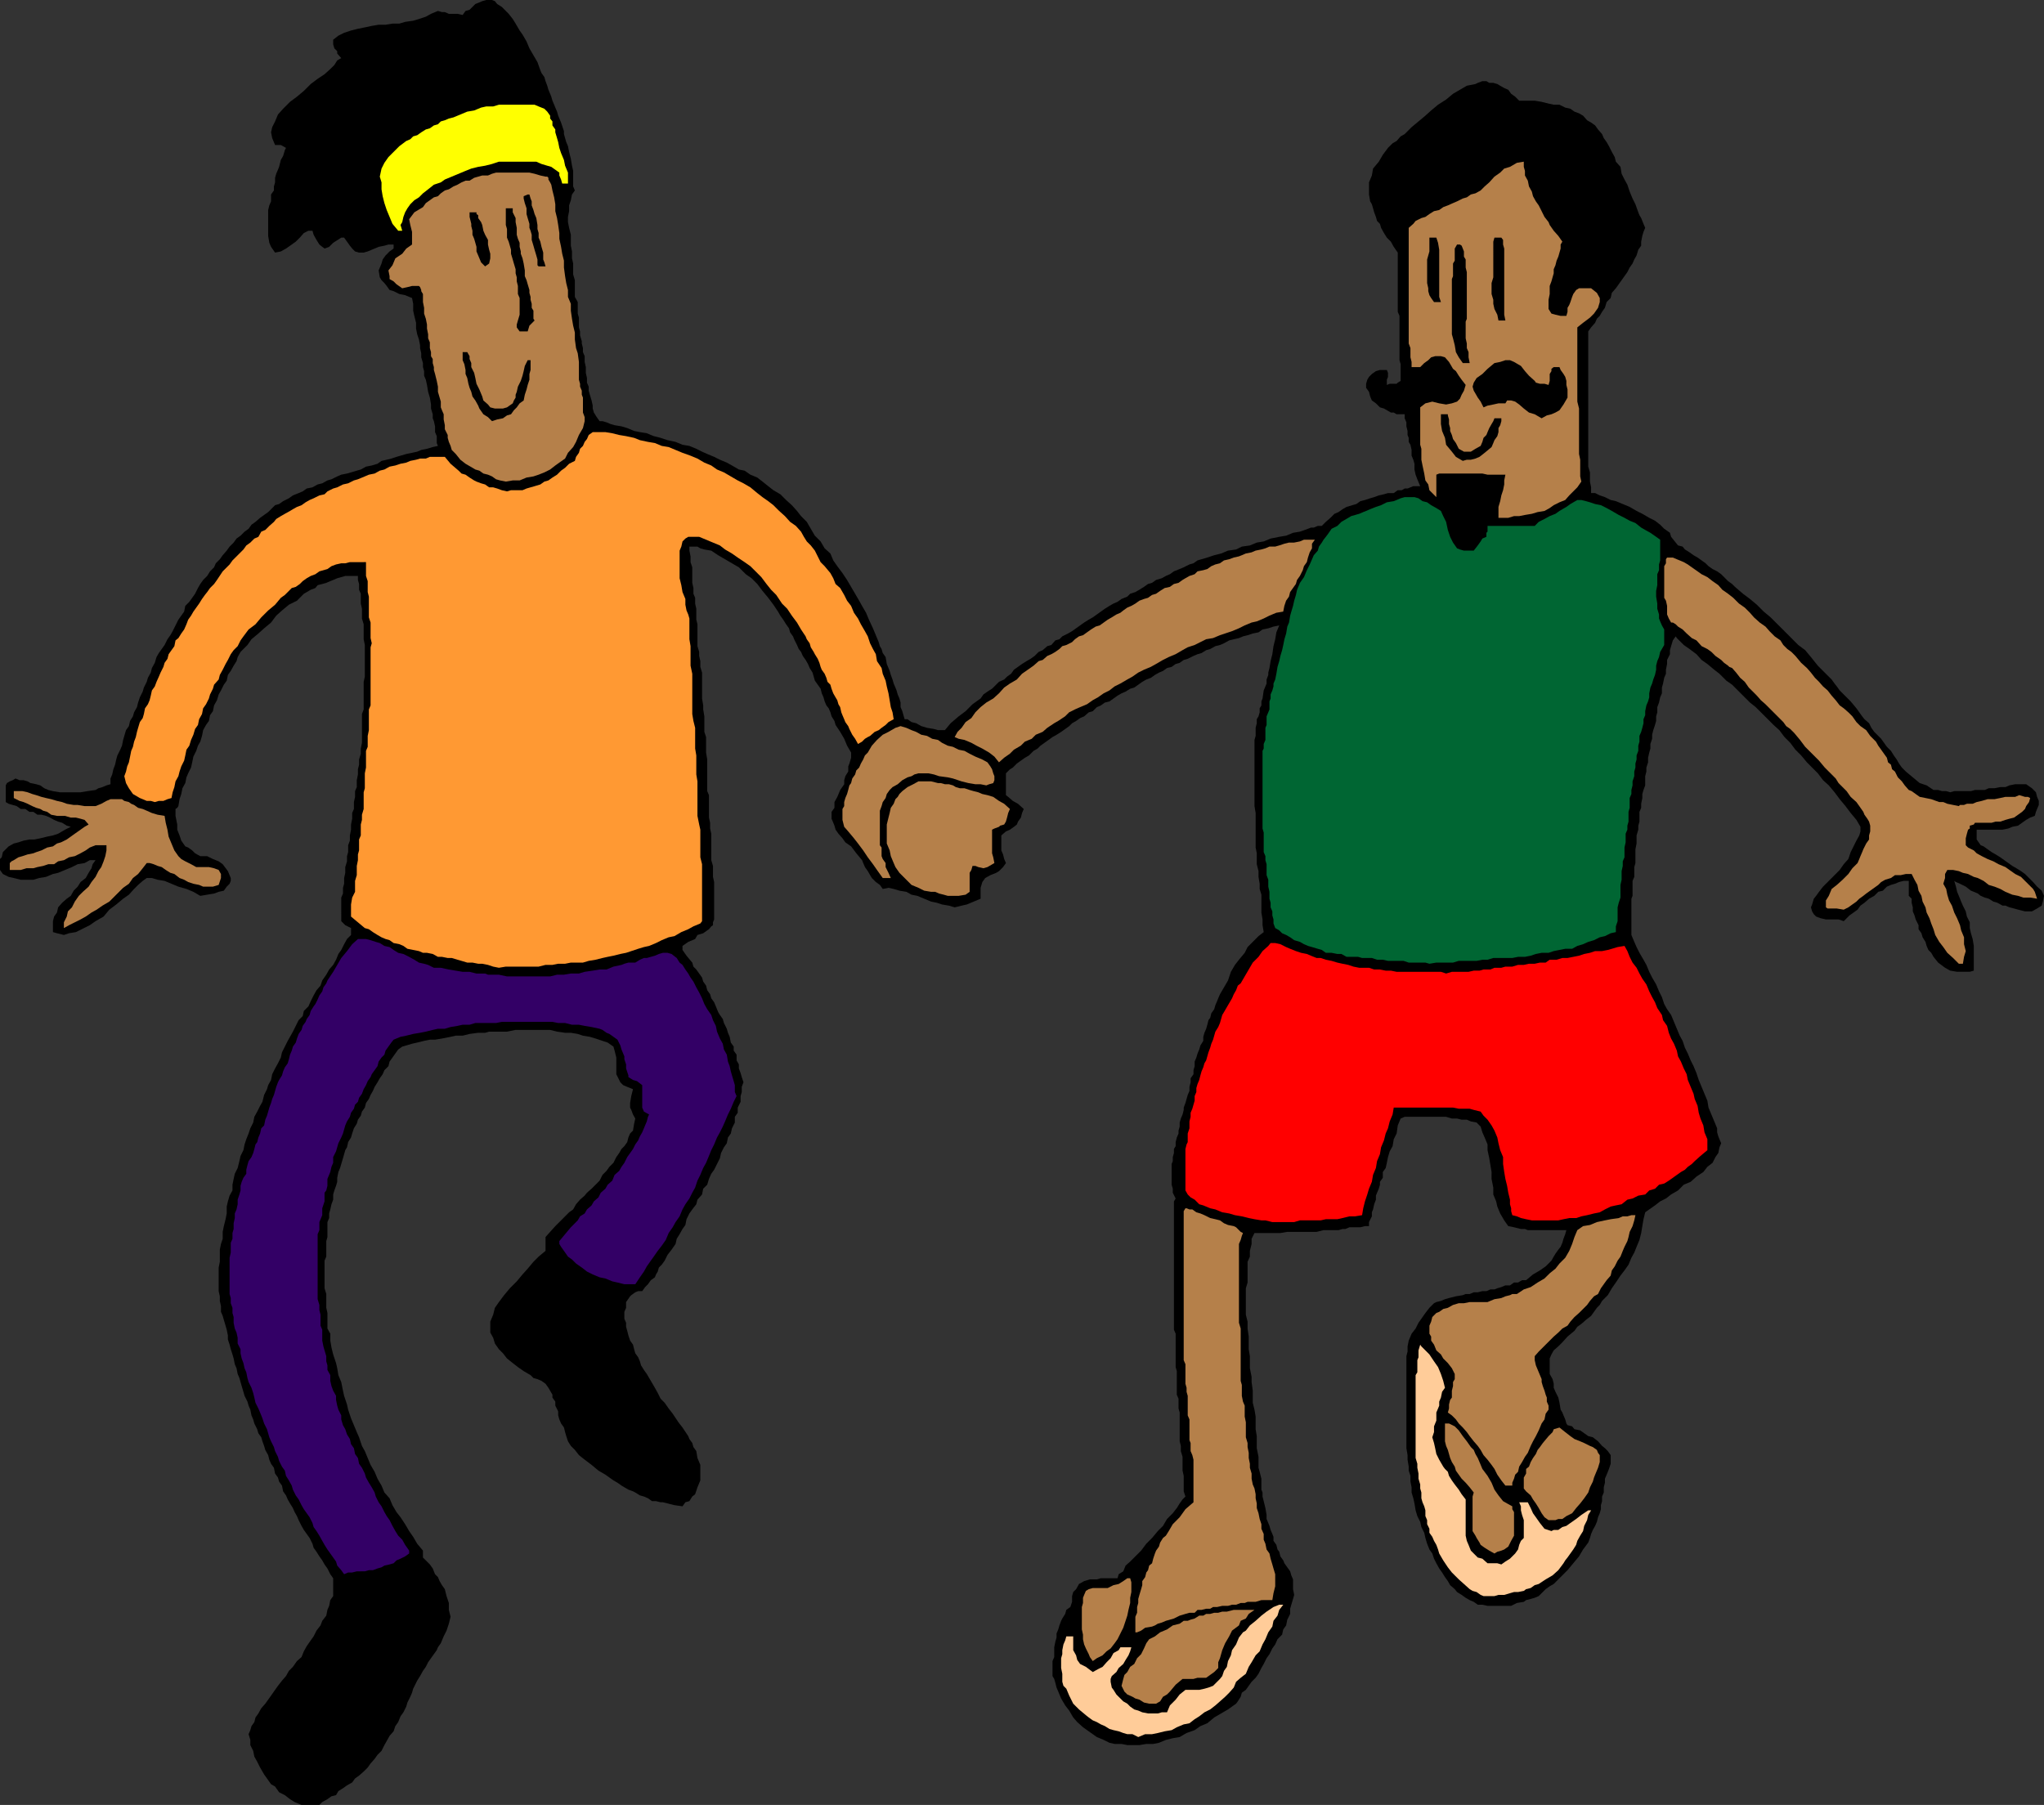
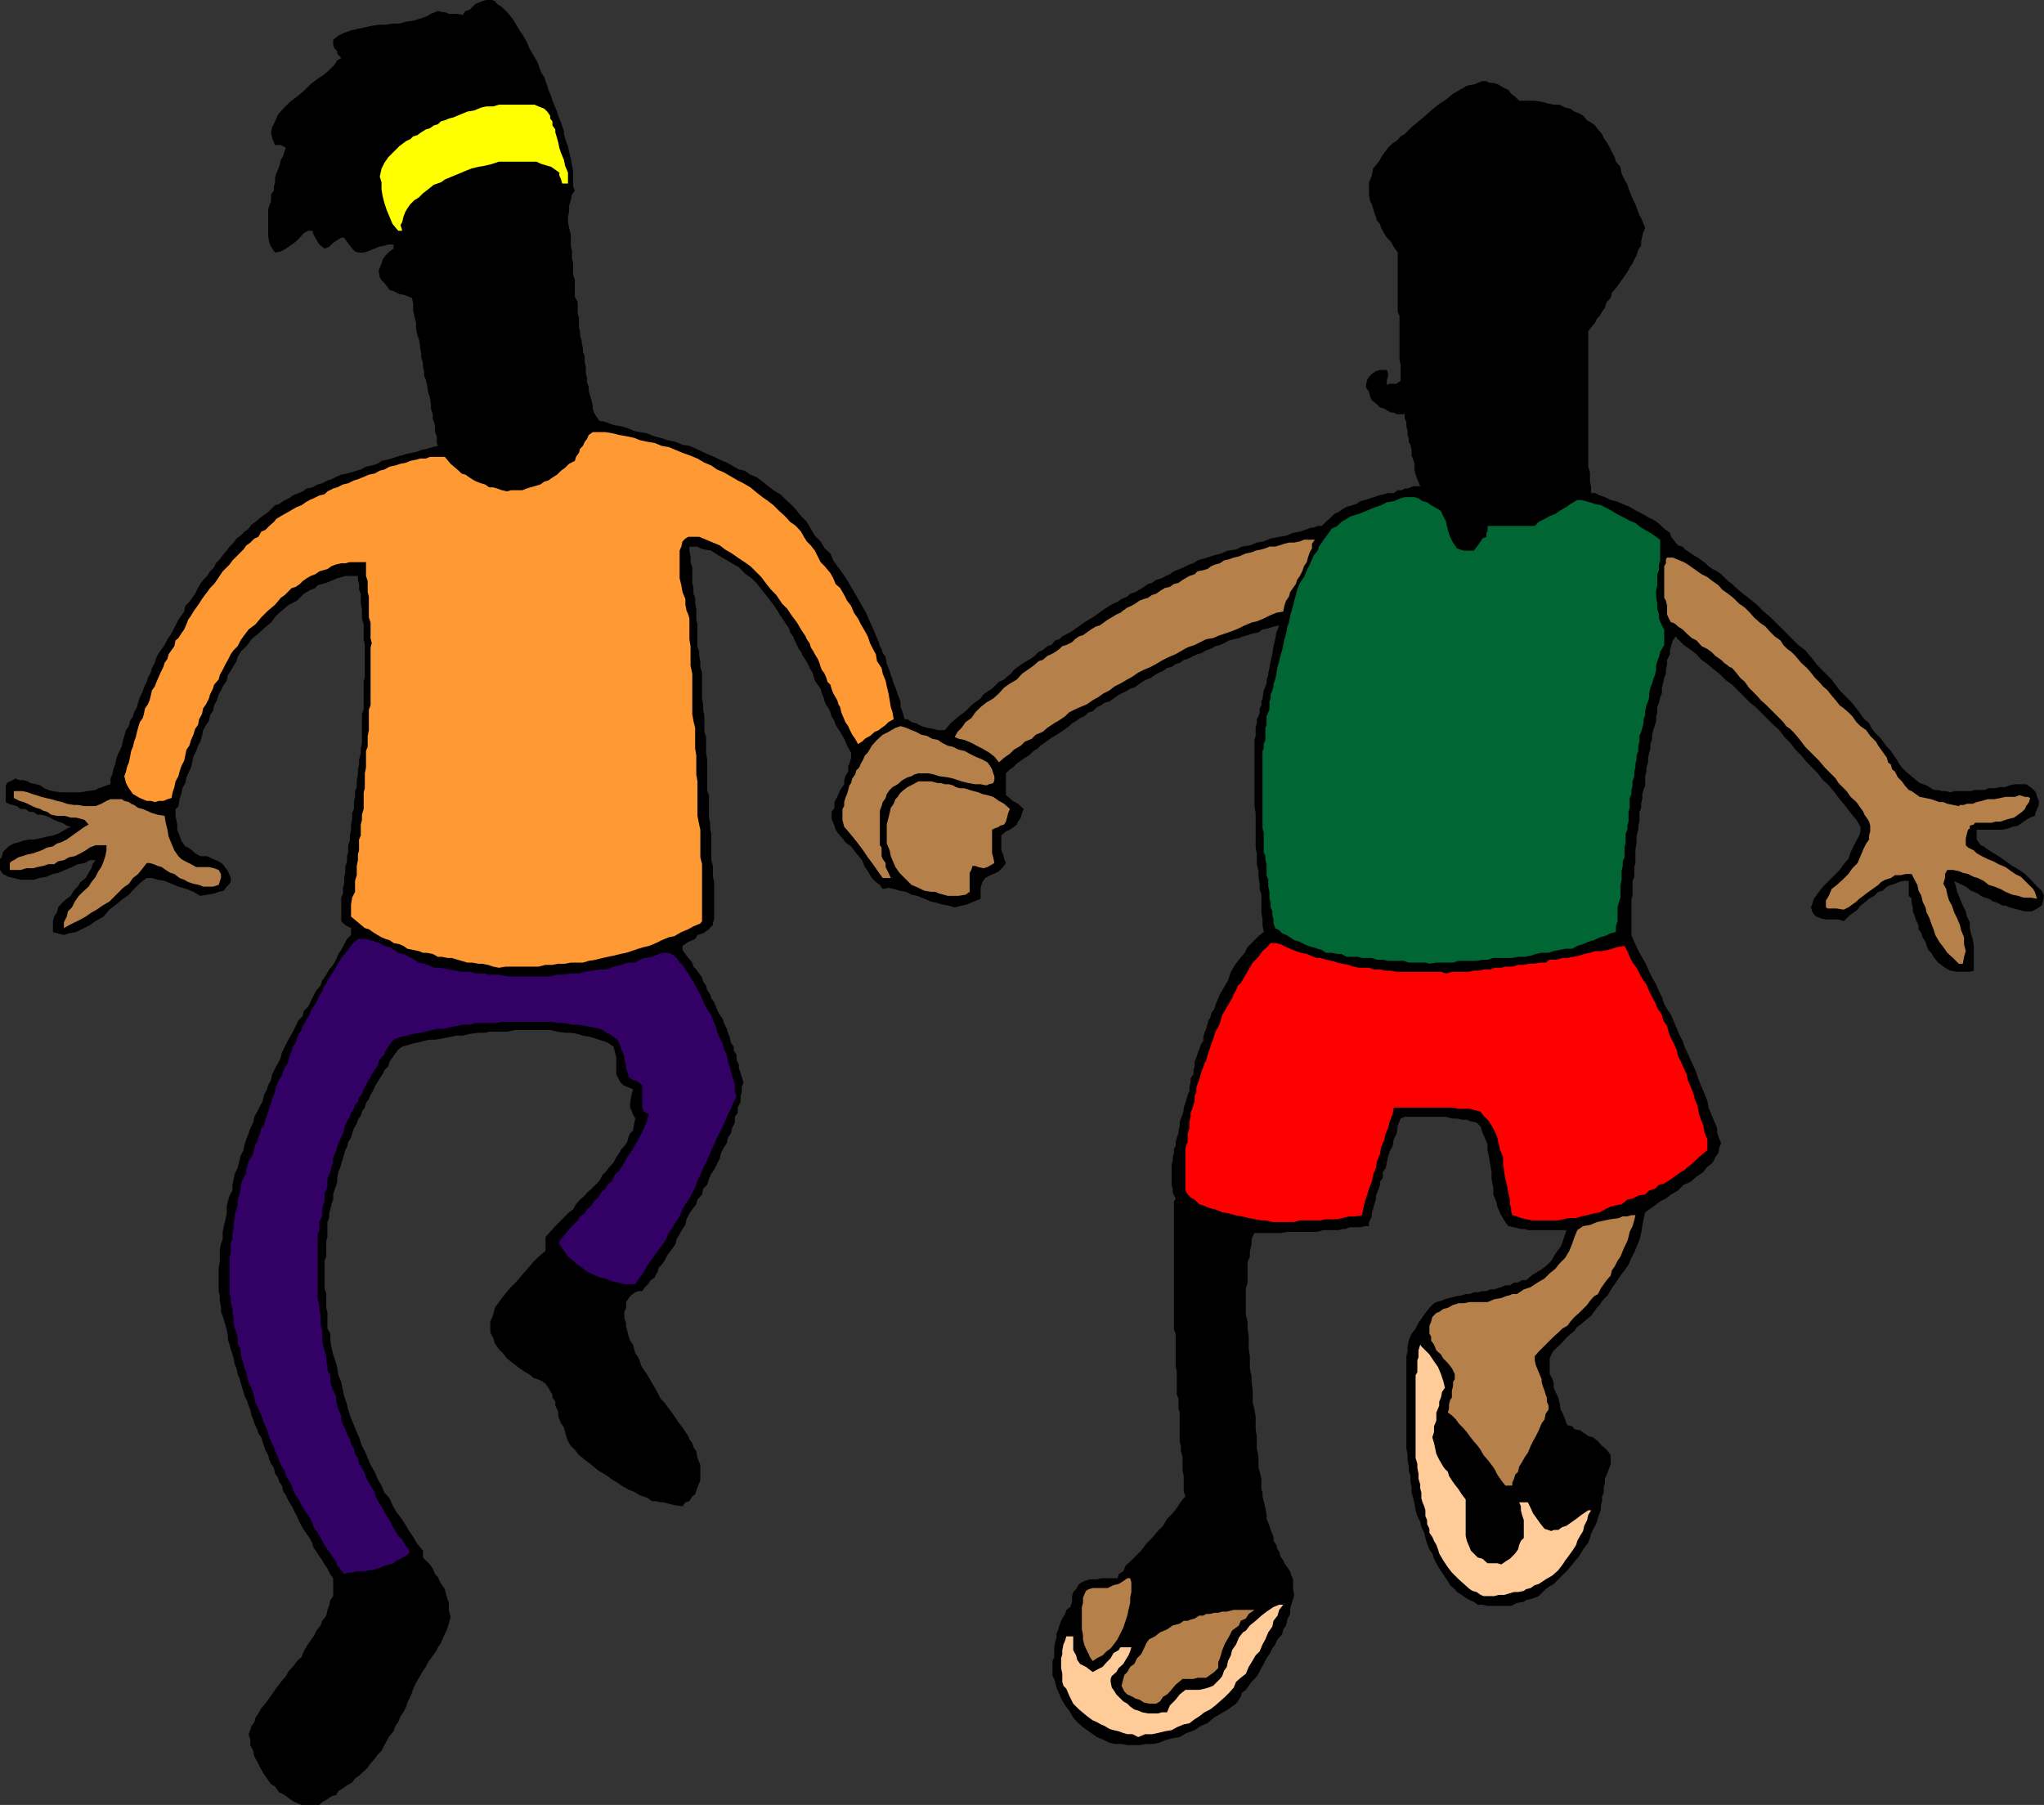
<svg xmlns="http://www.w3.org/2000/svg" width="355.199" height="313.699">
  <rect width="100%" height="100%" fill="#333333" stroke="none" />
  <path d="m52.398 313.7-1.199-.5-.8-.5-.899-.7-1-.5-.7-1-.698-.398-.704-1-.5-.7-.699-1.203-.5-1-.5-.898-.199-1-.5-1v-.899l-.3-1 .3-.703.2-.699.5-.7.198-.8.5-.7.5-.898.704-.8.5-.7.5-.703.699-1 .5-.699.699-.898.7-.801.5-.899.698-.703.704-1 .796-.699.403-1 .5-.898.699-1 .5-.7.5-1 .7-.902.3-.8.7-.9.198-1 .301-.698.2-1 .5-.7v-3.101l-.5-.7-.5-1-.5-.699L56 271.2l-.5-.699-.5-.8-.5-.7-.2-.7-.5-1-1-1.398-.402-.703-.5-1-.296-.699-.403-.7-.3-.698-.5-.801-.399-.7-.3-.699-.5-.703-.2-1-.5-.699-.2-.7-.5-.698-.198-1-.5-.7-.301-.703-.2-.797-.5-.902-.203-.7-.296-.8-.204-.7-.5-.698-.199-.7-.5-1L44 246.7l-.3-.699-.2-1-.3-.7-.2-.698-.5-1-.2-.7-.3-1-.2-.703-.198-.699-.301-.7-.2-1-.3-.698-.2-1-.203-.7-.296-.902-.204-.8-.296-.9v-.698l-.204-1-.199-.7-.3-1-.2-.703-.3-.699v-1l-.2-.898v-.801l-.199-.899v-4.101l.2-1V217.2l.198-1 .301-.898v-1.2l.2-1 .3-1.199.2-1V209.7l.203-.898.296-1 .5-.899v-1l.204-1L40.8 204l.5-1 .3-1.2.2-.898.5-1 .199-1 .3-.902.4-1 .3-.898.5-1 .2-1 .5-.903.5-1 .402-.699.296-1.2.5-1 .204-.698.5-.903.199-1 .5-1 .5-.898.5-1 .199-.899 1-2 .398-.703.5-.898 1-2 .704-.7.199-.902.8-.797.4-.902.5-1 .5-.898.7-.801.3-.899.7-1 .5-.902.698-.8.5-.9.403-1 .5-.698.5-1 .5-.903.699-.699v-1.2l-1-.5-.7-.698V156l.302-.7v-1l.199-.698v-1l.199-.903v-1l.3-1v-.898l.2-.7v-1.199l.3-.8v-.903l.2-1v-.898l.2-1v-1l.3-.7v-1.199l.2-.902v-1l.3-.7v-1.198l.2-1v-.903l.198-.797V132l.301-1v-.898l.2-1v-5l.3-.801V118.5l.2-.898v-5.5l-.2-1V108.5l-.3-1v-1.7l-.2-.898V103.2l-.3-.699v-1l-.2-.7v-.698H60l-1.398.398-.704.3-.5.2-.699.3-.699.2-.8.2-.4.5-.8.3-1.2.7-1.198 1.202-1.403.7-1.199 1-1 .898-.898 1.2-1.204 1-1 .902-1.199 1-.699 1-1.2 1.199-.5.898-.198.703-.5.797-.5.903-.5.699-.204 1-.5.699-.5 1-.398.7-.3 1-.5.902-.2 1-.5.699-.2 1-.5.699-.5.902-.198 1-.301 1-.403.7-.296.898-.5 1-.204 1-.199.902-.5 1-.3.7-.2 1-.5.898-.199 1-.3.902-.2 1.2-.2.3-.3.2v1.199l.3 1.5v.898l.4 1 .3.903.7 1 .5.199.698.5.5.5.903.5H36l1 .5 1 .398.7.5.902 1.203.5 1.2v.5l-.204.5-.5.5-.5.699L38 155l-.8.3-2.4.4-1.198-.7-1.204-.5-1.398-.398-2.398-1-1.204-.2-1-.3H25.5l-.7.5-.8.699-.7.699-.902 1-1 .7-1.199 1-1.199.902-1 1.199-1.398.8-1 .7-1.403.699-1 .5-1.199.2-.898.3-1.204-.3-.699-.2v-1.898l.2-.801.5-.7.203-.902.699-.797.8-.703.7-.5.5-.898.699-.7.5-.8.898-.7.5-.902.5-.797.204-.703.5-.699h-1l-.903.5-1.199.2-1 .5-2.398 1-.903.202-1.199.5-1.2.2-1 .3H3.603l-1.204-.3-.898-.2-1-.5-.5-.703v-1.898L.3 149l.2-.898 1-1 .898-.5.801-.2.903-.3 1-.2H6l1-.203 1.2-.297 1-.203.902-.297 1.199-.703 1-.5-.7-.199-.8-.5-.7-.2-.703-.3-.699-.398L8 141.8l-.8-.2h-.7l-.7-.5h-.698l-.704-.5h-.796l-.704-.5-.699-.199-.699-.203-.5-.297V136.5l.2-.398.5-.301.5-.2.5-.3.698.3h.704l.699.2.5.3 1 .2.699.199.7.5.698.3.801.2 1.2.2H14l1.2-.2 1.402-.2.5-.3.699-.2.699-.3.7-.2v-1l.3-.698.2-.903.3-.797.2-.902.198-.7.5-1 .301-.698.2-1 .203-.7.296-1 .5-.703.204-.898.5-.801.199-.7.5-.898.199-.8.3-.903.5-1 .2-.699.5-1 .2-.7.5-.898.198-.8.5-.903.301-1 .403-.699 1-1.398.5-1 .5-.7.398-.703 1-2 1-1.398.2-1 .698-.7.5-.699.5-.703.5-1 .403-.699.5-.7.699-.698.5-.801.7-.7.3-.699.7-.703.5-.699.698-.8.5-.7.704-.7.5-.698.699-.5.699-.7.7-.5.5-.703.698-.5L45.2 90l.7-.5.703-.5 1.199-1.2.699-.198.7-.5 1-.5.698-.5 1-.403.704-.297.699-.5 1-.203.898-.5L56 84l.898-.5.704-.2 1-.5.699-.3 1-.2.699-.198 1-.301.7-.2.902-.5 1-.199 1-.3.699-.5.898-.2L68 79.7l.898-.297.704-.203 1-.297 1-.203.898-.199.7-.3 1-.2 1-.3.902-.2-.204-.5v-1.2l-.296-.698v-1l-.204-.903-.199-.5V72l-.3-1v-.7l-.2-1.198-.3-1-.2-1.2L74 66l-.3-.7v-.8l-.2-.7v-.698l-.3-1v-.7L73 60.5V60l-.2-1-.3-.898-.2-1v-1l-.3-1.2-.2-.902v-1.2l-.198-1-1.204-.5-1-.198-1-.5-.699-.2-.5-.703-.398-.5-.5-.5-.301-.5L65.8 47l.5-1.2.2-.698.5-.7.7-.703.698-.5V42.5H67.5l-.7.2-1 .202-.698.297-1.204.5-.699.203h-.8l-.7-.203-.5-.5-.398-.5-1-1.398h-.5l-1.403.898-.699.703-.8.297-.399-.297-.5-.402-.5-.8-.5-.9-.2-.698h-.698l-.801.398-.7.8-.703.7-.699.5-1 .7-.898.5-1 .202-.7-1-.3-.703L46.6 41v-4.5l.2-.8.3-.7v-1.2l.5-.698v-.7l.2-.703v-.797l.2-.702.3-.699.2-.5.3-1.2.4-.698.3-1 .2-.403-.9-.5h-1l-.5-1.2-.198-1 .199-.898.5-1 .5-1.2.898-1 1.2-1.203 1.203-.898 1.199-1L54 14.6l1.2-.902 1.198-.797 1-.902.704-.7.5-.8.699-.398-.7-.801v-.399l-.5-.5-.203-.703v-.797l.903-.703 1-.5L61 5.301 62.2 5l1-.2 1.402-.3 1.199-.2H67l1.2-.198h1.198l1-.301 1.403-.2 1-.3L74 2.902l.898-.5 1.204-.5.699.2h.5l.699.3h1.5l.898.2.5-.7.704-.203 1-1 .5-.199.699-.3.699-.2h1l.5.2.398.5.801.5.7.702.5.5.703.899.5.8.699 1.2.5.699.699 1.2.5 1.202 1.398 2.399.5 1.398.204.5.5.703.199.7.3.8.2.7.3.699.2.5.199.699.3.7.2.5.3.702.2.7.5 1.199.5 1.5v.5l.398 1.398.301.703.2 1 .3 1.2.2 1.199.203.898v2.703l.296.7-.5.699-.199 1-.3.898v1l-.2 1v.903l.2 1 .3 1.199v1.898l.2 1v1.203l.203.899v1.898l.296 1v2.903l.5.898v2l.204.7v1.702l.199.7v.699l.3 1v.398l.2.801v.7l.3.702v1l.2.899v1l.199.898v.801l.3.7v.702l.2.7.3 1 .2.898v.5l.2.7.5.8.5.7h.5l.698.202.704.297.699.203 1.199.2 1 .3 1.2.5 1 .2 1.198.199 1.204.5 1.199.3L116 76.5l1.398.3 1.204.5 1.199.2L121 78l1 .5.898.402 1.204.5 1 .5 1.199.5.898.5 1.2.7 1 .199 1 .699 1.203.5.898.7 1 .8.898.7 1.204.702 1 1 1 .899.898 1 .7.898 1 1 .698 1.203.704 1.2 1 1 .699 1.199 1 .898.5 1.203.699 1 .898 1.2.801 1.199.7 1.199.703 1.2.699 1.202.5.899.699 1.199.5 1.2.7 1.5.5 1.202.5 1.2.198.699.301.5.2.699.5.7.203 1.202.5 1.2.199.699.3.8.2.7.3.699.2.5.199.7.3.702.2.7v.8l.3.7.4 1.398h.5l.698.5.801.2.903.5 1 .3 1.199.2.699.202h1.2l1-1.203 1.402-1.199 1.199-.898 1.199-1.2 1.398-1 .5-.703.704-.5.796-.5.403-.398.8-.801.899-.398.5-.5.7-.5.5-.7.698-.5.704-.5.796-.5.704-.402.699-.5.699-.7.7-.3.8-.7.7-.198.698-.801.704-.2.5-.5 1-.5.699-.402 2.097-1.5.801-.5.7-.398.703-.5 1.398-1 .8-.5.7-.399.7-.3.698-.5 1-.403.5-.5.903-.297.699-.402.8-.5.7-.5.7-.2.698-.5 1-.3.704-.398.699-.301.699-.5 1-.399.7-.3 1-.5.698-.2.704-.5.699-.203 1-.297L211 96.5l1.2-.3 1.198-.5 1.403-.2 1-.5 1.398-.2 1.2-.5 1.203-.198 1.199-.5 1.5-.301 1.199-.2 1.2-.5 1.198-.199 1.403-.5.5-.203h.5l.699-.297h.7l.698-.703.801-.699.7-.7.703-.3.699-.5.699-.398 1-.301.7-.2.698-.5.801-.199.903-.3.699-.2.8-.3.899-.2.7-.203h1l.698-.5h.704l.5-.297h.5l1-.402h1.199l-.5-1.2-.301-.8-.2-.898v-1l-.198-.7-.301-.703v-1l-.2-.898-.3-.5v-.7l-.2-.5v-.699l-.203-.8v-.7l-.296-.703V72h-1.403l-.5-.3h-.5L240.5 71l-.7-.2-.698-.698-.704-.5-.296-.7-.204-.8-.5-.7V66.7l.204-.699.296-.5.5-.5.704-.5.699-.2H241l.2.5v.7l-.2.5v.902l.5-.203h1.2l.198-.199.5-.3v-2.9l-.199-.698v-7.7l-.3-.703V43.902l-.7-1-.5-.902-.699-.7-.5-.8-.5-.898-.2-.7-.5-.5-.198-.703-.301-.797-.2-.703-.203-.699-.296-.5-.204-1.2v-2.1l.5-1.2.204-1.2 1-1.198.699-1.2.898-1.203.801-.797.7-.402.698-.8.704-.4 1.199-1.198 2.398-2 1-.903 1.2-1 1.402-.898 1.199-1 2.398-1.399 1.5-.3.403-.2.8-.3h.7l.5.3h.699l.7.2.5.3.698.399.704.3.5.7.699.5.699.699h2.7l1.198.2 1.204.3.898.2h1l1 .5.898.202.704.5.796.297.704.403.699.8.699.399.7.5.5.699.698.8.301.7.5.7.403.702.5 1 .5.899.199.8.8.899.2 1.2.5 1 .5.902.398 1.199.5 1.199.5 1 .5 1.402.2.5.3.5.403 1 .296.7-.296.699-.204.699-.199 1v.7l-.5.702-.3 1-.399.7-.3.699-.5.699-.4.8-1 1.4-.5.702-.5.7-.698.8-.204.899-.699.699-.3 1-.5.7-.399.702-.5.5-.3.7-.7.8-.5.7v23.5l.3 1v1.597l.2 1v1h.7l.8.403.898.3 1 .5.903.2 2.398 1 1.2.699 1 .5 1.203.699 1 .5.898.7.7.702 1 .7.198.699.801 1 .403.5.796.199.403.5.8.5.7.5.699.402 1.398 1 .5.5.704.5.796.399.704.5L300.3 101l.699.5.5.5 1.398 1.2 1.204.902 1.199 1 1.199 1.199 1.2 1 1.198 1.199 1.204 1.2 1.199 1.202 1.199 1.2 1.2.898 1 1.2 1.198 1.5 2.403 2.402.5.699.398.5.5.699 1.903 1.902 1 1.2 1 1.398.398.5.8.7.4.8.5.7.5.5.698.702 1 1.399.704.699.5.8.5.7.398.7.5.702.7.7 1.198 1 1.204 1 1.199.398 1.199.8h.8l.7.2h.7l.698.2.704-.2h2.898l.7-.2h1.698l.704-.3h1l1-.2h.898l.7-.3 1-.2h1.902l1 .7.699.7.199.8.3.7v.702l-.3.7-.2.5-.198.699-.801.3-.7.399-.703.5-.699.5-1 .2-.699.3-1 .2h-4.5v1.702l.7 1 .5.2.698.5.704.5.699.398.8.5 2.098 1.5.7.402.8.5.7.5.703.7.699.699.699.8.8.7.4.898-.2 1-.2.703-.8.5-.898.5h-1.204l-1.199-.3-.699-.2-.8-.203-.7-.297h-.5l-.898-.5-.704-.203-.796-.5-.704-.199-.699-.3-.5-.4-.699-.3-.5-.2-.898-.698-1-.5-.704-.301-.296-.2.296 1 .204.899.296.7.403 1 .3.702.5 1 .2.899.5 1v1l.199.898.3 1 .2 1.203v4.297l-.7.203h-2.198l-1.204-.203-.898-.5-1.2-.898-.8-1-.398-.7-.5-.5-.301-.699-.2-.703-.5-.797-.203-.703-.5-.699v-.7l-.5-1-.199-.698-.3-.7v-.703l-.2-.797v-.703l-.5-.5v-2.597h-.898l-.801.199-.7.3-.698.2-.704.3-.699.7-.8.199-.7.7-.898.5-.801.702-.7.5-.5.7-.698.5-.704.5-1 1-.898-.301h-2.2l-.902-.2-.796-.3-.403-.399-.3-.5-.2-.703.2-.5.3-1 .403-.5.5-.699.699-.898 2.199-2.2.7-.703.698-1 .801-.898.403-1.2 1-2 .5-.902.199-.699v-.8l-.7-1.2-1-1.2-.902-1.198-1-1.2-.898-1.203-1-1.199-1-.898-.903-1.2-1-1-.898-.902-1-1.2-1-1-.898-1.198-1-1-.903-1.2-1-.902-3.097-3.098-1-.8-1.204-1.2L302 120l-1-1-1-.7-1.2-1.198-.902-.7-1.199-1-1-.703-.898-1-1.2-.898-1-.7-1-1-.203-.199-.199-.3-.5.699-.3 1-.2.699v.7l-.5 1v.702l-.199 1v.7l-.3.699-.2 1-.2.699v1l-.3.7-.2.902-.3.8v.899l-.2.699v.8l-.198.7-.301.902-.2.797v.703l-.3.899v.8l-.2.7-.203.898v.801l-.296.902v.7l-.204.8v1.598l-.296.8-.204.7v.7l-.199 1v.702l-.3.7v1.699l-.2.699v.7l-.3 1v1.402l-.2 1V150l-.199.7v1.702l-.3.7v2.597l-.2.5v6.301l.5 1.2.398.902.5 1 .704 1.199.5.898.5 1.203.5 1 .699 1.2.5 1.199.5 1 .398 1.199.5.902.7 1 1.5 3.598.5.902.402 1.2.5 1 .5 1.199.5 1 .5 1.199.398 1.2.5 1.202 1 2.399.2 1.199.5 1.2.5 1.202.5 1.2v.699l.203.699.199.5.3.7-.3.702-.2 1-.5.7-.5 1-.902.699-.699.898-1.2.801-1 .902-1.198.5-1 1-1.204.7-.898.699-1 .5-.898.699-1 .7-.704.5-.296 1.202-.204 1.2-.199 1.199-.3 1.199-.5 1.2-.399 1-.5.902-.5 1.199-.7 1-.698.898-.801 1.203-.7 1-.703 1.2-1 1-.398.699-.5.5-1 1.398-.898.703-.801.7-.7.5-.5.699-1.203 1-.898 1-.7.699-.8.7-.398.702-.301.7v2.699l.5.898.199.801v.7l.3.702.5 1 .2.899.2 1.199.3.5.2.5.3.7.2.702.198.297.801.203.403.5 1 .2 1.398 1 .8.199.9.699.698.8.5.4.5.5.5.702v1.5l-.296.899-.403 1-.3.699v.7l-.2.8v.902l-.3.7v.8l-.2.7v.699L278 263l-.3.7-.2.8-.3.7-.4.702-.3.7-.2.699-.3.8-.898 1.2-.704 1.199-1 1.2-1 1.202-2.398 2.399-.7.398-.698.5-1.204 1.203-.699.297-.699.203-.8.2-.4.3-1.198.2-1 .5H258.5l-.898-.2h-.801l-.7-.5-.703-.3-.699-.403-.699-.5-.8-.5-.4-.5-.8-.699-.398-.7-.5-.698-.5-.801-.5-.7-.5-.902-.403-.797-.3-.902-.5-.7-.399-1-.3-1-.2-.898-.5-1-.2-.902-.5-1-.3-1-.2-1.2-.198-.898-.301-1v-.902l-.2-1v-1l-.3-.898v-.7l-.2-1.203v-.797l-.203-1.203v-16l.204-.797V234l.199-1 .5-1.2.699-.898.5-1 .5-.703.7-1 .698-.898.801-.801.403-.2.796-.198.704-.301.699-.2 1.199-.3 1.2-.2.5-.199h.698l.704-.3h.699l.8-.2h.7l.699-.3h.7l.5-.2.698-.203.704-.297h.796l.704-.5h.699l.699-.402h.7l1.198-1 1.204-.7 1-.698 1-1 .398-.7.3-.5.5-.703.4-.5.3-.699.2-.7.3-.8.2-.7h-6.7l-.5-.198h-.7l-1.198-.301-1-.2-.704-1-.699-1.199-.5-1.203-.199-.898-.5-1.2v-1.199l-.3-1.5V203.7l-.4-2.398-.3-1.399v-1l-.5-1.203-.398-.898-.301-1-.7-.7-1-.199-.703-.3H254l-.8-.2h-.9l-1-.3h-7.198l-.704.3-.5 1.2L242.7 197l-.5 1-.199 1.2-.5.902-.3 1-.2 1-.2.898-.5.7v1l-.5.702v.5l-.198.7-.301.699-.2.5v.699l-.3.8-.2.9-.203.5v.702l-.5 1v.7h-.699l-.8.199h-1.9l-.7.3h-.5l-.698.2H230l-1.2.3h-5.1l-1.2.2H218l-.5 1v.898l-.3 1.203v1l-.4.899v3.601l-.3 1v4.598l.3 1.2v1.202l.2 1.399v2.199l.2 1.2v2.1l.3 1.5v.9l.2 1.5v2.1l.3 1.2.2 1.2v2.202l.198 1.2v2.097l.301 1.5v1.903l.2.699.3 1.199v1.902l.2.5v.7l.203.8.296 1.2.204 1.199V264l.296.7.204.5.199.702.3.7.2.5v.699l.5.699.199.8.3.4.2.8.5.7.2.5.5.702.5.7.198.699.301.699v1.7l.2 1-.2.702-.3 1-.2.7v.898l-.5 1-.199 1-.5.7-.2.902-.8.8-.398.899-.5.699-.5 1-.5.7-.5 1-.403.702-.5 1-.5.7-.699.699-1 1.398-.7.5-.198.703-.5.797-.301.403-1.403 1L211 298.5l-1.2 1-1.198.5-1 .7-1.403.5-1.199.702-1.2.2-1.198.3-1.204.5-1 .2H199.2l-1.2.198h-2.102l-1-.2H193.7l-.898-.199-1-.5-1.2-.5-.703-.5-1-.703-.699-.5-1-.898-.699-.801-.7-1.2-.698-.898-.704-1.203-.5-1.199-.296-.7-.204-.8-.199-.7-.3-.5v-2.6l.3-.7v-1.7l.2-1 .203-.698v-.7l.296-.703.204-.699.296-.8.204-.4.5-.8.199-.7.699-.5.3-.898v-1l.2-.703.5-.5.5-.898.898-.5 1-.301h1.204l.699-.2h2.898l.2-.698.8-.5.403-1 .796-.7 1.903-1.902.898-1.2 1-1 1-1.198.903-.903.699-1.199 1-1 .699-.898.5-.801.5-.7.5-.5-.3-.902V256.5l-.2-.898v-2.403l-.3-1v-.898l-.2-.801v-5l-.2-.7v-1.698l-.3-.7v-4.101l-.2-.7v-5.8l-.3-.7v-22.3l.3-.5-.5-1v-.7l-.198-.699v-3.601l.199-.5v-.7l.199-.699v-.703l.3-.5v-.699l.2-.8.3-.7v-.5l.2-.7v-.698l.2-.7.3-.703.2-.797v-.402l.3-.8.398-1.4.301-.698v-.7l.2-.8v-.7l.5-.703V186l.203-.7v-.8l.296-.7.204-.698.296-.7.204-.703.5-.797v-.703l.199-.699.3-.7.2-.698.199-.801.3-.399.2-.8.5-.7.2-.703.3-.699.2-.5.3-.7 1.398-2.398.5-1.5.704-1.203.699-.898 1-1.2.5-1 .898-.902 1-1 .903-.699-.204-1.2v-1l-.199-1.198V155.5l-.3-1v-.898l-.2-1.2v-1l-.3-1.203v-1.898l-.2-1v-6l-.199-1.2v-11.5l.2-.699V126.5l.198-.8v-.7l.301-.5.2-.7v-.698l.3-.5v-.7l.2-.5.203-1.402.5-1.2v-.698l.296-.801v-.399l.204-.8.199-1.2.3-1.203.2-1.398.3-1.2.2-1.199.5-1.203-1 .203-.903.297-1 .203-.699.5-1 .2-.898.3-.801.2-.7.3-.902.2-.796.199-.903.5-.699.3-.8.2-.9.5-.698.199-.801.5-.7.2-.703.3-1 .5-.699.2-.699.5-.7.202-.698.5-.801.2-.7.5-.703.3-.699.399-.699.5-.8.3-.7.399-1.398 1-.704.2-.796.5-.704.3-.699.402-1.398 1-.801.2-.7.5-.698.3-.704.7-.699.199-.8.699-.7.3-.699.5-.7.4-.5.5-.698.5-.704.5-.796.5-.704.402-2.097 1.5-.5.5-.7.398-.8.8-.7.4-.703.5-.699.5-.699.702-.5.297-.7.703v3.797l.4.301.8.7.898.5 1 .902-.296.699-.204.8-.5.7-.199.5-.5.398-.699.5-.7.301-.8.7v2.6l.3.7.2.8.3.7-.5.7-.5.5-.198.202-.5.297-1 .403-.903.5-.5.699-.3 1v1.898l-2.399 1-.898.203-1.204.297-1-.297-1.199-.203-.898-.297-1-.203-1.2-.5-1.203-.5-1-.199-.898-.5-1.2-.2-1-.3-.902-.2-1 .2-.5-.7-.699-.5-.699-.698-.3-.5-.4-.7-.5-.703-.3-.699-.2-.5-1-1.2-.902-1.198-1-.7-.5-.703-.699-.797-.5-.703-.199-.699-.2-.5-.3-.7v-1.198l.5-.7v-1l.5-.902.5-1.2.7-1v-.698l.198-.7.301-.5.2-.3v-.903l.203-.5.296-1v-.898l-.699-1.2-.5-1.199-.7-1.202-.8-1.199-.2-.7-.5-.8-.2-.7-.3-.698-.398-.5-.301-.7-.2-.703-.3-.699-.2-.8-1-1.4-.203-.698-.199-.7-.5-.8-.3-.7-.399-.703-.5-.699-.3-.7-.4-.5-.3-.698-.5-1-.2-.5-.5-.7-.198-.703-.5-.699-.5-.8-.5-.7-.403-.7-.8-1.198-.899-1.2-1-1.203-.898-1.199-1-1-1-.7-1.204-1.198-1.199-.7L126 97.2l-1.2-.699-1.198-.8-1.204-.2-.699-.2-.5-.3h-1.398v.7l.199 1v1l.3.902v2.699l.2.898v1l.3.703v1l.2.899v1.898l.2.801v3.8l.3 1v.7l.2.902v1l.3 1v4.5l.2 1.2v.699l.198 1.199v2.7l.301.902v2.699l.2 1.199v5.5l.3.7v3.902l.2.898v1l.203.902v4.598l.296 1v1.902l.204.899v6.5l-.204.5v.5l-.296.199-.403.5-.3.2-.7.5-1 .3-.398.7-1.2.5-1 .702v.7l.7 1 1 1.199.199.699.5.5.5.7.5.702.2.7.5.699.198.8.5.7.204.699.5.7.296.702.403 1 .3.5.5.7.2.699.5 1 .199.699.3.7.2 1 .5.702v.7l.5.699v1l.398.699v.7l.301.8.2.7.3.902-.3.8v.899l-.2.699v1l-.5 1v.902l-.5.7v1l-.5 1L127 197l-.5.7-.2 1-.5.702-.5 1-.198.899-1 2-.5.699-.403.902-.3 1-.7.7-.199 1-.8.898-.2.8-.7.9-.5.702-.5 1-.198 1-.5.7-.5.898-.5.8-.204.9-.699 1-.699.902-.5 1-.5.699-.5.5-.2.699-.3.5-.2.5-.698.5-.5.7-.5.5-.5.702h-.704l-.5.2-.699.5-.199.199-.7 1v1l-.3.699v1.2l.3.702v.7l.2.699.2.8.3.899.5.7.2.8.198.7.5.702.301.7.2.699.5.8.5.7.703 1.199.699 1.2.5.902.5 1 .699.699.7 1 .698.898 1 1.5.704.903 1 1.5.199.5.5.699.199.699.5.7.2 1.202.5 1.2v2.699l-.5 1.199-.4 1.2-.5.402-.5.8-.698.2-.5.699-1.403-.2-1.199-.3-.8-.2h-.4l-.8-.199h-.7l-.698-.5-.704-.3-.699-.2-.8-.5-.399-.203-.8-.297-.7-.402-.5-.3-.7-.5-.698-.4-.704-.5-.699-.5-1.199-.698-1.2-1-1.198-.903-1-.797-.704-.902-.699-.7-.5-.8-.3-.898-.2-.7-.199-.8-.5-.7-.3-.703L97 246v-.7l-.5-1v-.698l-.5-.7v-.5l-.7-1.203-.5-.699-.698-.5-.704-.3-.699-.2-.5-.5-1.199-.7-1-.698-.898-.7-1-.8-.704-.903-.699-.699-.699-1-.3-1-.5-.898v-1.903l.5-1.199.3-1.2.7-1 .902-1.198 1-1.2L89.8 222.7l1-1.199.898-1 1-1.2.903-.898 1.199-1V215l.8-.898.899-1 1.2-1.2 1.198-1.203.704-.5.5-.898.699-.801.8-.7.399-.5.8-.698.7-.7.7-.703.5-1 .698-.699.5-.7.704-.698.5-1 .5-.7.398-.703.5-.5.5-.699.2-.8.3-.7.5-.5.2-1.2.198-.898-.398-.703-.3-.797-.2-.402v-.8l.2-1.2.3-1.2-1-.398-.7-.3-.5-.5-.198-.403-.5-1v-2.898l-.301-1.2-.2-.699-1-.703-.902-.297-1.199-.402-1-.3-1.2-.2-.902-.3-1.199-.2h-1l-1.398-.2-1.2-.3h-6l-1.5.3H85l-.7.2h-1.198l-1.5.2-1.204.3H79.2l-.898.2-1.5.3-1.2.2H74.7l-1 .202-1.199.297-.898.203-1 .297-.704.203-.699.5-1.5 2.098-.199.8-.7.7-.3.7-.5.702-.398.7-.5.8-.301.7-.403.699-.296.699-.5.7-.204.8-.5.7-.199.702-.5.7-.199.699-.5.8-.3.899-.2.7-.5.8-.2.902-.3.5-.398 1.399-.301 1-.2.699-.3.7-.2 1v.702l-.203.7-.296.8-.204.7v.898l-.296.8-.204.9-.199.702v.797l-.3.703V215l-.2.7v2.702l-.3.7v4.8l.3 1v2.399l.2.898v2.703l.5.899V233l.203 1.2.296 1.202.5 1.5.204.899L58.8 239l.5 1.2.3 1.5.2.902.5 1.5.199.898.5 1.5.5 1.2.5 1.202.398.899.5 1.5.5.898.5 1.203.5 1.2.704 1.199.5 1.199.699 1.2.5 1.202.898 1 .5 1.2.7 1.199.703.898.796 1.203.704 1.2.699 1 .699 1.199 1 1.199v1.2l.5.5.7.702.5.7.402 1 .5.5.296.699.403.699.5.7.3 1.202.399 1.2v1.199l.3 1.199-.3 1.2-.398 1.202-.5 1-.5 1.2-.5.699-.204.5-1 1.398-.5.703-.398.797-.5.703-.5.899-.5.8-.7 1.399-.198.7-.301.702-.5 1-.2.7-.5 1-.5.699-.402 1-.5.699-.3.902-.7.797-.5.903-.398.699-.5 1-.7.699-.5.7-.703.8-.5.7-.699.702-.8.7-.7.5-.5.699-.898.5-.7.5-.8.5-.403.699-.796.2-.704.5-.898.5-.5.5h-3.102" />
  <path d="m52.8 311.7-.902-.4-1-.5-.898-.5-.8-.198-.7-.801-.7-.7-.5-.699-.198-.5-.5-.902-.5-.8-.204-.9v-.698l-.296-1-.204-.7V300.7l.5-1 .204-.699.5-.898.5-.801.5-.7.398-.699.5-.703.7-.699.5-1 .5-.5.5-.7.698-.698.5-1 .5-.7.704-.703.5-.699.398-.8.5-.7.5-.898.7-.801.3-.7.7-.699.198-.703.704-.699.296-.8.5-.9.204-1 .699-.5v-.898l.5-.703.199-.797.5-.703.7-.5.8-.199h3.602l.699-.5.5-.5.898-.7 1-.198.7-.5 1-.5.902-.2h1l.898 1.2 1 .898.7 1.2.5 1 .203 1 .296 1.202v1.899l-.5.898-.199 1.203-.5 1-.5 1.2-.699 1-.7 1.199-.5.699-.5.5-.5.7-.198.702-.5 1-.204.7-.296.898-.204 1.2-.296 1-.403 1-.3 1.202-.5 1.2L67 300.5l-.7.902-.698 1.2-1 1-.704 1.199-1 .898-.699 1-1.199 1-1 .703-.898.7-1.204 1-1.199.199L55.5 311h-.7l-.5.3-.698.2-.801.2" />
  <path fill="#fc9" d="m197.8 301.902-1-.5h-.902l-.699-.203-.8-.297-.899-.203-.7-.199-.8-.5-.7-.3-.698-.4-.704-.3-.699-.5-.5-.398-1.199-1-1-1-.7-1.403-.5-1.199-.5-.5-.198-.7v-1.398l-.204-1V288.2l.204-.699v-.7l.199-1 .3-.698.2-.7h1.199v2.399l.5.898.2.801.5.7 1 .5 1.198.902.903-.5.8-.403.7-.797.699-.703.5-.898.898-.5.301-.5h1.903l-.204.699-.296.7-.5.8-.403.7-.8.702-.399.7-.8.699-.2.5v.5l.2 1 .3.398.5.801.398.402.801.797.7.403.5.5.703.5.699.199.699.3 1 .2h1.7l.698-.2h.903l.5-1.199 1-1 .699-.902 1-.8h2.398l.903-.2.699-.2.8-.3 1.2-1.2.398-.5.301-.898.5-.703.2-1 .5-1 .203-.898.699-1 .5-1.2.699-.902.5-.297.7-.902 1-.8 1-.9.902-.698 1.199-.801 1-.399H223l-.7.899-.3 1-.7.898-.198 1-.704 1-.5 1.203-.5.899-.5 1.199-.699.7-.699 1.202-.5.797-.5 1.203-.898.7-.801.699-.403 1-.796.898-.704.703-.898.797-.8.703-.9.7-1 .5-.902.699-.796.5-.903.699-1 .2-1.199.5-.898.5-1.204.202-1.199.297-1 .203H199l-1.2.5" />
  <path fill="#b5804a" d="m199.7 296.102-.9-.2-.8-.5-.7-.203-.5-.297-.902-.402-.5-.5-.5-1 .301-1.2.2-.698.5-.5.5-.903.703-.5.5-1 .699-.699.5-1 .398-.898.5-.7 1-.5.903-.703 1.199-.5 1-.699 1.199-.3.7-.5h.698l.5-.2.704-.2.796-.5h.704l.5-.3h.699l.699-.2h.7l.698-.198h.801l1.2-.301H218l-1 .699-.5.8-.898.4-.301.8-1.2.902-.5 1-.703 1.2-.5 1.199-.398 1.398-.3.703v1l-.7.7-1.398 1h-1.5l-.704.199H205.5l-1.2 1-1 1.199-.5.5-.698.402-.5.797-.704.403H199.7m-9.802-7.402-.5-.7-.199-.5-.5-1-.3-.7-.2-.898v-.8l-.199-.903v-3.898l.2-.7v-.902l.198-.5.301-.699.5-.3.7-.2h2.601l1-.5.898-.2.801-.5.7-.5h.5l.203.7v1.7l-.204 1v.902l-.296 1.199-.204 1-.296.898-.403 1.203-1 2-.5.7-.699.898-.7.5-.698.7-1 .5-.704.5" />
-   <path fill="#b5804a" d="M197.3 283.7V281l.302-.7v-1l.199-.698v-.7l.199-.703.3-1 .2-.699v-.7l.5-.698.2-.801.3-.399.2-.8.5-.403.198-.797.301-.902.2-.5.5-.7.203-.698.5-.801.5-.399.5-.8.699-1.2L205 263.7l1-1.398 1.398-1.2V253.7l-.199-.797-.3-.703v-1.398l-.2-.5V246.7l-.3-.699v-3.398l-.2-.7v-.703l-.199-.7v-3.398l-.3-.7V210.5l.3-.5h.2l.5.2h.5l.698.5.704.202.699.297 1 .5.898.203.801.2.7.5.698.3 1 .2.403.199.8.8.399.2-.2.5-.198.699-.301.7v13.702l.3 1V240l.2.7v1.902l.199 1 .3.699v1.898l.2 1v2.602l.3 1v.699l.2 1v.902l.2 1v.7l.3 1V257l.2 1 .3.7.2 1v.702l.198.899v.8l.301.899.2 1 .3.902v.797l.403.903v1l.296.699.204 1 .5.699.199.902.3 1 .2.7.3 1v2.097l-.3 1.203-.2 1.2H219.2l-1 .3h-1.398l-.5.2h-.7l-.8.3h-.7l-.703.2h-1l-.898.199h-.7l-.5.3h-.698l-.801.2h-.7l-.5.5h-.902l-.699.199-1 .3-1 .5-1.398.4-.704.3-.699.2-.5.3-.5.2-1.199.202-.7.5-.698.297h-.301" />
  <path fill="#fc9" d="m257.8 277.402-.5-.203-.698-.5-.704-.199-.5-.3-1-.9-.898-.8-1.2-1.2-.698-.898-.801-1.203-.7-1.199-.203-.7-.296-.8-.403-.7-.3-.698-.5-.7v-.703l-.399-.797v-.703l-.3-.699v-1l-.2-.7-.3-.698-.2-.7v-1l-.2-.703V258l-.3-1v-.898l-.2-1v-.7l-.3-1V239l.3-.5v-2.098l.2-.5V234.7l.3-1 .2.301.7.7.698.702.801 1.2.7 1 .5 1.199.402 1.199.3 1.2-.5.702-.203 1-.296.7v.699l-.204.5-.296.699v1.402l-.403 1v1l-.3.899.3 1 .2.898.203 1 .5 1 .699 1.203.3.399.5.5.2.699.5.8.5.7.699.902.5.797.7.903v6.3l.198.899.301.699.403 1 1.199 1.2.8.202.899.797h1.7l.698.203.704-.5.796-.5.903-.902.5-.7.199-.8.3-.7.5-.5v-3.1l-.3-.9-.2-.8v-.7l-.3-.698h1.5l.5 1 .398.898.5.7.704 1 .796 1 1.204.402.398-.2h.8l.7-.5.7-.203.698-.5 1-.699.903-.7 1.199-.8h.5l-.5.8-.2.9-.5 1-.198.902-.5.8-.5.899-.204.699-.5.8-1 1.4-.398.5-.3.5-.9 1.202-1 .899-1.198.699-1.204.8-.699.2-.699.5-.8.2-.4.3-1 .2h-.698l-.704.202-1 .297h-1l-.699.203h-1.898" />
  <path fill="#306" d="m59.8 273.602-.5-.7-.698-.8-.204-.7-.5-.703-1-1.398-.5-.801-.398-.7-.5-.898-.5-.8-.5-.7-.2-.703-.5-1-1-1.398-.402-.7-.5-1-.5-.699-.5-1-.199-.703-.5-.898-.5-.801-.199-.898-.5-.7-.5-1-.2-.703-.5-1-.198-.699-.5-1-.301-.7-.2-.698-.203-.7-.5-1-.296-.902-.403-1-.3-.7-.5-1-.2-.898-.199-.8-.3-.903-.5-1-.2-.699-.2-1-.3-.7-.2-.898-.3-.8-.2-.903v-.699l-.5-1v-1l-.198-.898-.301-.7-.2-1v-1l-.203-.703v-.898l-.296-.801v-.898l-.204-.7v-6.3l.204-.903V216l.296-.7v-1l.204-.698v-1l.199-.903v-.797l.3-.703.2-.898v-.801l.3-.898.2-.7v-.8l.199-.7.3-.703.5-.699v-.7l.2-.8.2-.7.5-.698.3-.7.2-.703.198-.797.301-.402.2-.8.3-.7.2-.898.5-.5.203-1 .296-.7.204-.703.199-.699.3-.8.2-.7.3-.7.399-1.398.3-.8.2-.403.5-.797.2-.703.3-.699.5-.7.2-.698.198-.801.301-.7.2-.699.5-.703.203-.699.296-.8.5-.7.204-.7.5-.698.199-.5.5-.7.199-.703.5-.797.3-.402.4-.8.3-.7.5-.7.2-.698.5-.7.198-.5 1-1.5.704-1.203.699-1.199 1-1.2.898-1.198 1-.903h1.403l.796.203.903.297.699.203.8.5.9.2.698.5.801.5.903.199 1 .5.898.5.8.5.9.199.698.2 1 .5h1.204l1.398.3 1.2.2 1.198.202h1.204l1.199.297h1.5l.5.203h1.898l1.403.297h7.5l1.199-.297H98l1.2-.203h1.402l1-.297L103 168.7l1.2-.199h1.198l1.204-.5 1.398-.3.5-.2.7-.2h1.198l.801-.5.7-.3h.5l.703-.2.699-.198.699-.301.7-.2h.8l.7.2.902.699.5.8.5.4.5.8.5.7.398.702.5.7.5 1 .5.898.5 1 .398 1 .5.902.704 1 .296.899.5 1 .204 1 .5 1.199.5.902.199 1 .5.899.199 1.199.3.8.2.9.2.702.3 1 .2.7v1.199l.3.699-.5 1-.5 1.2-.5 1-.5 1.202-.398.899-.5 1-.5.898-.5 1.203-.5 1-.403 1-.5 1.2-.5.898-.5 1.2-.5 1-.398 1.202-.5.899-.5 1-.7 1-.5.898-.5 1.203-.703 1-.5.899-.699 1-.5 1.199-.699 1-.7.902-.698 1-.5.7-.704 1-.5.898-.699 1-.8 1.2H108.5l-1.2-.298-.902-.203-1.199-.5-1-.199-1.199-.5-1-.5-.898-.7-1-.698-.704-.7-.699-.5-.699-1-.5-.703-.3-.5v-.5l2-2.398.402-.399.796-.8.403-.7.8-.5.399-.703.8-.699.4-.7.8-.698.398-.801.801-.7.403-.699.796-.703.403-1 .8-.699.399-.7.5-.698.5-1 .5-.7.5-.703.398-.797.5-.703.301-.699.403-.7.296-.698.204-.5.296-.7.204-.8.199-.403-.903-.5-.296-.699v-3.898l-.903-.7-.699-.203-.8-.5v-.297l-.4-1.203v-.7l-.3-.898v-.5l-.5-1.2-.2-.703-.5-1-.698-.5-.704-.5-.5-.199-.699-.5-.5-.2-1.398-.3-1.2-.2-1-.198h-1.203L98.2 177.8H97l-1-.2h-8.8l-1 .2h-3.598l-1 .3h-1.204l-.898.2-1.2.199-1 .3h-1.198l-.903.2-1.199.3-1 .2-1.2.2-1.198.3-1 .2-1.204.5-.398.5-.5.702-.5.7-.2.699-.5.5-.5.699-.198.8-1 1.4-.204.5-.5.702-.296.7-.403.699-.3.8-.5.7-.2.699-.5.5-.199.7-.5.702-.2.7-.5.8-.3.7-.398 1.398-.301.7-.5 1-.2.702-.203.7-.5 1v1l-.296.699-.204.898-.5 1.203v1.2l-.199.8-.3.399v1.5L56 210v1.2l-.5 1.202v1.399l-.3.699v11.3l.3 1v.9l.2.8v1.902l.3.7V233l.2 1 .198.7.301 1v.902l.2.699v.8l.5.899v1l.203.902.296.797.5.903v.699l.204 1 .199.699.5 1v.7l.3 1 .399.702.3.899.5.8.2.899.5.7.2 1 .5.702.198 1 .5.7.5 1 .204.699.5.898.5.801.5.902.199.7.5 1 .5.699.5 1 .398.699.5.7.5 1 .5.902.5.8.7.7.5.898.703 1v.5l-.704.5-.796.402-.704.297-.5.5-.699.203-.898.2-.5.3-.7.2-.8.3h-.7l-.703.2H62l-.8.199h-.7l-.7.3" />
-   <path fill="#b5804a" d="m259.7 270-.9-.5-.8-.5-.7-.5-.198-.398-.5-.801-.204-.399-.5-.8v-6l.204-.7-.704-.902-.699-.8-.699-.7-1-1.398-.2-.7-.5-.8-.3-.7-.2-.703-.198-.699-.301-.7-.2-.8v-3.098h.7l1 .5.699.7.7 1 .698.898.704 1 .5.5.296.7.403.702.3.7.5 1.199.899 1.199.7 1.2.5 1.202.698 1 .801 1 .7.399.902.5v.5l.3.5v4.101l-.5.899-.5 1-.703.5-.5.199-.699.2-.5.3m9.403-5.8-.704-.5-.5-.7-.5-.898-.5-.801-.5-.7-.398-.699-.8-.703-.4-.5v-1.898l.4-.7v-.8l.5-.399.3-.8.398-.7.5-.703.301-.699.403-.5.5-.7 1-1.198.699-.7.199-.5 1-.3 1 .8.898.7.704.5 1 .398.699.3 1 .5.5.2.699.5.2.5.3.402v1.2l-.3 1-.5 1.199-.2.5-.2.699-.5 1-.3.902-.7 1-.698.899-.704.8-.699.899-1 .5-.699.5h-.7l-.5.2h-1.198" />
  <path d="m117.398 260.602-1-.2-.699-.5-.898-.5-.801-.203-.7-.297-.698-.402-.704-.3-.5-.5-.699-.4-.699-.3-.8-.5-.4-.2-1.5-.698-.902-.7-2.398-2-1-.902-1-1-.7-1.2-.698-.898-1-1.5-.403-1.203-.3-.898-.2-.801v-.7l-.3-.5-.2-1.198-.5-.7-.199-.902-.5-.5-.2-.3-.5-.4-.5-.5-.698-.3-.704-.398-.5-.301-1-.5-.898-.399-1.2-.8-1-.403-.698-1.199-.301-.8-.7-.7v-.5l-.703-1.2v-1.6l.204-1 .296-.5.204-.7.5-.7 1.199-1.198.699-1 1-1.2 1.2-1.203.902-1.199 1.199-.898 1-.5 1-.301.398.5.801.5.398.5.801.5.903.699 1.199.902.5.297.5.203.699.297.7.203.698.2 1 .3 1 .2.903.5v4.3l.3 1 .2.899.199 1 .3.699.2 1 .5.7.2 1 .3.902.5.699.398.8.5.899.301.7.7 1 .203.702.699 1 1 1.399.5 1 .699.699.5.7.5 1 .7.702.698 1 .5.7.704.898.5 1 .699 1 .199.7.3 1.202v2.899l-.3 1.199-.398.902-1 1h-.704l-.5.2" />
  <path fill="#b5804a" d="m261.602 258.2-.704-.9-.699-1-.5-1-.5-.698-.699-.903-.7-.797-.5-.902-.5-.7-.698-.8-.704-.898-.5-.7-.699-.8-.699-.7-.5-.703-.7-.699-.698-.5.199-.7v-.698l.199-.801.3-.399V241.7l.2-.797v-.703l.3-.5v-.898l-.5-1-.698-.899-.801-.8-.403-.7-.796-.703-.403-1-.5-.699v-.7l-.3-.5v-1.398l.3-.703.2-.797.703-.703.5-.199.699-.5.8-.2.899-.5 1-.3h.898l1-.2h3.102l1.2-.5 1.198-.198.704-.301.796-.2.403-.199h.8l1.2-.8L266 223.7l1.2-.797 1.198-.703.903-.898 1-.801.699-.898 1-1 .7-1.2.5-1.203.402-1.199.5-1.2 1-.698 1.199-.2 1.199-.5 1.398-.3 1-.2 1.403-.203.699-.297h.8l.7-.203h.7l-.2.903-.3 1-.5 1-.2.898-.2.7-.5 1-.3.702-.398 1-.5.7-.5 1-.5.699-.204.898-.699.801-.5.7-.5.702-.5 1-.699.399-.7.8-.5.7-.698.699-.704.7-.796.702-.704.797-.5.703-.898.5-.7.7-.8.699-2.602 2.601-.699.797v.703l.2.899 1 2.398v.5l.203.703.296.797.204.703.199.5v.7l.3.699V245l-.5.7-.203 1-.5.702-.5 1.2-.5 1-.5.898-.398.8-.5 1.2-.5.7-.5.902-.5.8-.2.899-.5.5-.198.699-.301.7v.5h-1.2" />
  <path fill="red" d="m221.102 212.402-1.204-.3h-.699l-1.199-.2-1-.203-1.2-.297-1.198-.203-1-.297-1.204-.203-1.199-.5-.898-.199-1.2-.5-.703-.2-.796-.8-.704-.398-.5-.5-.398-.7V199.7l.2-.797.198-.402V197l.301-.898v-1.2l.2-.8v-.7l.3-.703.2-.699.203-.7v-.8l.296-.7v-.698l.204-.7.296-.703.204-.797.199-.703.3-.699.2-.7.3-.5.399-1.398.3-.8.2-.7.3-.703.4-1.398.5-.801.3-.7.398-1.398.301-.5.7-1.203.703-1.199.296-.7.403-.698.3-.801.5-.399.7-1.203 1.398-2.398 1-1 .7-1 1-.899.402-.5h.8l.899.2 1 .5.7.3 1 .399.902.3 1 .2.699.3 1 .399h.699l.898.3 1 .2 1 .3.903.2 1 .2.898.3 1 .2h1.7l.902.3h1l1 .2h.898l1 .202h7.7l.902.297 1-.297h2.898l.903-.203h1l.699-.199H259l.7-.3h1.198l.704-.2h1.199l1-.3h1l.898-.2h1l.903-.2h1l.699-.5h1.199l1-.3h.898l2-.398.903-.301 1-.2.898-.3h1.2l1-.2.703-.199 1-.3 1.199-.2.5.899.398 1 .5 1 .7.898.5 1 .5.903.703 1 .5 1.199.5 1 .5.898.398 1 .8 1.203.2.899.7 1 .3 1.199.398 1 .5.902.5 1.2.204 1 .5.898.5 1.2.5 1 .199 1 .5 1.202.5 1.2.199.898.5 1.2.2 1.202.3 1 .5 1.2.2 1.199.5 1.199v1.902l-1.2 1-1 .899-.5.5-.7.5-.5.5-.698.398-.704.5-1.398 1-.8.5-.9.203-.698.7-1 .3-.704.7-1.199.199-1 .5-.898.199-1 .8-1 .2-.903.2-1 .5-.898.5-1 .202-1.2.297-1 .203-.902.297H272.7l-1 .203-.898.2H266.2l-1-.2-.898-.203-.7-.297-.8-.203-.2-.699v-.5l-.203-.7v-.8l-.296-1.2-.204-1.198-.296-1.2-.204-1.203-.199-1.398v-1.2l-.5-1.199-.3-1.203-.2-1-.5-1.199-.5-.898-.699-1-.7-.7-.5-.703-1.198-.297-.704-.203H253.5l-1-.199h-10.3l-.2 1.2-.5 1.202-.3 1.2-.4.898-.3 1.2-.5 1.202-.2 1.2-.5 1.199-.198 1.199-.5 1.2-.204 1.202-.5 1.2-.296 1-.403 1.199-.3 1.199-.2 1.2-1.199.202h-1l-1.2.297-.902.203h-2l-.898.2h-3.602l-1 .3h-3.796" />
  <path fill="#f93" d="m86.7 168.2-1-.2-.9-.3-1-.2h-.698l-1-.2h-.903l-1-.3-.699-.2-1-.3h-.7l-1-.2h-.698l-.903-.5-1-.198H73.5l-.7-.301-2-.399-.698-.5-.704-.3-1-.2-.699-.5L67 163.2l-.7-.297-.698-.402-.801-.5-.7-.5-.703-.2-2.398-2v-2.1l.2-1.2.5-1v-1.898l.3-1V150.5l.2-1v-1l.198-.7v-1.898l.301-.703v-1.898l.2-.801v-.898l.3-1v-2.903l.2-.699v-2.598l.203-1V130.5l.296-.7v-1.898l.204-1v-3.601l.296-.7V112.5l.204-.7-.204-.898V108.2l-.296-.898V103.7l-.204-.797V101l-.296-.898v-2.403H60.8l-.801.203h-.7l-.902.2-.796.3-.704.5-1.398.399-.7.5-.8.3-.7.399-.698.5-.5.5-.704.5-.699.2-.699.702-.5.5-.7.5-1 1.2-1.198 1-1.204 1.199-1 1.199-1.199.902-.898 1.2-.5.699-.5 1-.7.699-.5.7-.5 1-.402.702-.5 1-.5.899-.199.8-.8.899-.2.7-.5 1-.2.702-.5 1-.5.7-.198 1-.5.898-.204 1-.5.7-.296 1-.403.902-.3 1-.5.699-.2 1-.199.898-.5 1-.3.903-.2.8-.5.899-.2 1-.3.898-.2 1-.698.203-.704.297h-.796l-.704.203-.699-.203H25.5l-.7-.297-.5-.203-1.198-.699-.704-1-.5-.898-.296-1.2.296-.8.204-.903.296-.699.204-1 .199-1 .3-.7.2-.898.3-.8.2-.903.199-.699.3-1 .5-.7.2-.698.2-1 .5-.7.3-.703.2-.797.198-.902.5-.7.301-.8.403-.898.296-.7.5-1 .204-.703.5-.699.199-.8 1-1.4.199-1 .5-.398.5-.8.5-.7.398-.902.301-.8.5-.7.403-.7 1-1.398.5-.8.5-.7.398-.5.5-.703.7-.699.5-.7 1-1.5 1.198-1.198.5-.7 1.903-1.902.5-.7.699-.5.7-.698.698-.301.5-.899.704-.3.699-.7.8-.703.399-.5.8-.5.7-.398.898-.5.5-.301.704-.398.796-.301.704-.5.699-.399.699-.3 1-.5.898-.2.5-.5 1-.5.704-.203 1-.5L60.5 84l1-.5.7-.2 1.198-.5.704-.3 1-.2.898-.5.8-.198.9-.5 1-.2.902-.3 1-.2.699-.3 1-.2L73 79.7h1l.7-.297h2.6l1 1.2 1.4 1.199.5.5.698.199.704.5.796.5.403.2.8.3.7.2.699.5h.7l.698.202.801.297.903.203.699-.203h2l.699-.297.7-.203.698-.199 1-.3.704-.5.699-.2L96 83l.8-.5.7-.7.7-.5.698-.698 1-.5.204-.7.5-.703.199-.699.5-.5.3-.7.399-.5.3-.698.7-.5h2.2l1.198.199 1.204.3 1.199.2 1.398.3 1 .399 1.403.3 1.199.2 1.199.5 1.2.2 1.198.5 1.204.5 1.398.5 1.2.5 1.198.702 1.204.5 1 .7 1.199.5 2.398 1.398 1 .5 1.2.7 1.203 1 .898.702 1 .7.898.699 1 1 1 .898.903 1 1 .703.898 1 .5.899.5.8.7.7.703.898 1 2 .699.703 1 1.2.5.898.398 1 .801.7.7 1.202.5 1 .698.899.5 1.199.704 1 .5 1 .699 1.2.5.902.398 1.199.5 1 .5.898.2 1.203.8 1.2.2 1 .5 1.199.203 1 .296 1.199.204 1.2.199 1.202.3.899.2 1.199-.903.5-.5.5-.699.5-.5.402-.699.297-.8.703-.4.2-.5.3-.5.5-.698.399-.5-.899-.5-.703-.5-1-.204-.5-.5-.699-.199-.5-.3-.7-.2-.5-.199-.898-.3-.5-.2-.703-.3-.5-.4-.699-.3-.8-.2-.7-.5-.5-.198-.7-.301-.698-.5-.7-.2-.5-.203-.703-.296-.699-.5-.8-.204-.4-.5-.8-.199-.7-.5-.698-.199-.5-.8-1.2-.7-1.203-.898-1.199-.801-1.2-.903-.898-1-1.5-.898-.902-.8-1-.9-1.2-1-1-.902-.898-1-.703-1.199-.797-1-.703L126 95.5l-.898-.7-1.204-.5-2.398-1h-1.898l-.5.302-.5.5-.204.898-.296.7v4.8l.296 1.2.204 1.202.5 1.2v1l.199 1 .3.699.2.699v3.602L120 112.3v3.398l.3 1.403v7l.2 1.199.3 1.199v3.602l.2 1.199v3.3l.2 1.2v6l.3 1.5.2.898V149l.3 1.2v9.902l-.3.398-1.2.5-.898.5-1.204.5-1.199.7-1 .202-1.199.5-1 .5-1.2.5-.902.2-1 .3-1.199.399-.898.3-1 .2-1.2.3-1 .2-.902.199-1.199.3-1.2.2-1 .3h-2.1l-1 .2H97l-1 .2h-1.2l-1.198.3h-5.704l-1.199.2" />
  <path fill="#063" d="m248.398 167.5-.699-.2h-2.898l-.903-.3H241.2l-.898-.2h-1l-.903-.3H236.7l-.699-.2h-2l-.898-.5h-.704l-1-.198h-1l-.699-.5-.699-.2-1-.3-.7-.2-.698-.3-.704-.403-1-.297-.699-.5-.699-.402-.7-.3-.5-.5-.698-.4-.301-.8v-.7l-.2-.698v-.7l-.3-.703v-.797l-.2-.703V155l-.203-.898v-1.2l-.296-.8v-1.903l-.204-.699v-.7l-.296-.698v-3.403l-.204-.699v-13.5l.204-.398v-.801l.296-.7V126.5l.204-.5v-1.5l.296-.7.204-.5v-1.398l.199-.5v-.703l.3-.699.2-.7v-.5l.3-.698.2-1 .199-1.2.3-1 .2-.902.3-1 .2-.898.2-1 .3-1 .2-1.2.3-.703.2-1.199.198-.7.301-1 .2-.898.3-1 .2-.902.5-1.2.703-1 .5-1.198.5-1 .398-.903.3-.699.7-.8.2-.7.5-.7.3-.5.398-.5.301-.398.7-1 1-.5.703-.703L234.3 90l.5-.3 1.398-.4.7-.3.5-.2.703-.3 1-.398.898-.301 1-.5 1.2-.2.5-.199.698-.3.704-.2h1.699l.699.2.7.5.8.199.7.5.902.5.796.5.403.898.5 1 .3 1.403.4 1.198.5 1 .7 1 .5.199.698.2h1.704l.699-.9.5-.698.3-.5.7-.301v-.7l.199-.199v-1h8.2l.698-.703 1-.5.903-.5 1-.398.699-.5 1.2-.7.698-.5 1.204-.699h.699l.8.2.7.199.898.3 1 .2 1 .5.903.5 1.199.699 1 .5.898.5 1 .402 1 .797.7.403.902.5 1 .699.699.5v3.601l-.2.7v1l-.3.699v1.898l-.2 1v1l.2 1.203v.899l.3 1v.699l.2.5.3.7.4.702v2.7l-.4.699-.3.5-.2.898-.3.703-.2.797v.703l-.198.899-.301.8-.2.7-.3.699-.2 1v.7l-.203.702-.296.7-.204 1v.699l-.296.699v.7l-.204.8-.199.7-.3.702v1l-.2.7v.898l-.3.8v.7l-.2.7v.702l-.199.7v.8l-.3.899v.699l-.2.8v.7l-.3.7v1.702l-.2.7v1.699l-.2.699v.7l-.3.702v1.5l-.2.899v1.7l-.3.7v.8l-.2.902v1.5l-.198.899V156l-.301.902-.2.797v2.403l-.3.898v1l-.903.2-1 .5-.898.202-1 .5-1 .297-.898.403-1 .3-.903.5H272l-2 .399-.898.3h-1.204l-1 .2-.898.3-1 .2h-1.2l-1 .199h-3.3l-1 .3h-.898l-1 .2H253.5l-1 .3h-2.898l-1.204.2" />
  <path fill="#b5804a" d="m340.398 167.5-1-1-1-.898-.699-1-.699-.903-.7-1.199-.3-1-.398-1-.301-.898-.5-1-.2-.903-.5-1-.203-1-.5-.898-.199-1-.5-.899-.5-1h-1l-.898.2h-1l-.7.5-1 .3-.703.399-.5.5-2.097 1.5-.5.398-.7.5-.5.5-.703.5-.699.5-.8.403-1.2-.2h-1.597l-.301-.203V156.5l.5-.8.5-1.2.898-.7 1-.898 1-1 .7-1 .902-.902.3-.7.2-.5.3-.698.2-.5.5-1 .5-.7v-.703l.199-.699v-1l-.2-.7-.3-.5-.5-.698-.2-.5-.698-1-.5-.7-1-.902-.704-1-1.398-1.398-.5-.801-1.898-1.899-1-1.203-1.204-1.199-1.199-1.2-.898-1.198-1-1.2-.7-.703-.703-.5-.5-.699-3.097-3.098-.801-.703-.7-.797-.698-.703-.704-.699-.699-1-.8-.7-.7-.898-.699-.8-.5-.2-.2-.203-.698-.5-.5-.5-1-.699-.704-.7-.699-.5-1-.5-.898-1-.801-.398-.898-.8-.704-.7-.796-.5-.403-.402-.5-.3h-.3l-.399-.7-.3-.7v-1.5l-.2-.898-.3-.5v-5.5l.3-.5V97.2l.2-.297h1l.698.297.5.203.704.297.699.403.699.5 1 .699.7.5 1 .5.902.699 1 .7.699.8 1 .7.898.702 1 1 1 .7.903.898.699.8 1 .9 1 .702.699.797.898.903 1 .699.5.8.704.7.699.5.699.699 1 1.2 1 .902.7.8.698.899.704.699.699.8.8.7.7.902.699.797.7.903.698.5.801.699.7.699.703 1 .699.7 1 .702.699 1 1 1 .398.7 1.5 2.097.204.801.5.402.199.797.5.403.5 1 .699.699.5.699.7.8.5.2.698.5.704.5 1 .2 1 .202 1.398.5h.7l.698.297 1 .203 1 .2.204-.2h.699l.5-.203h1l.699-.297.898-.203 1-.297h1.204l1-.203.898-.199h1.7l.698-.3 1 .3h.5l.403.2-.2.702-.5.7-.203.5-.5.5-1.398 1-.8.199-.7.199-.898.3h-.801l-.7.2H343.2l-.199.3-.7.2v.5l-.3.2-.2.702-.198.797v1.203l.398.399 1 .5.5.5.898.5 1 .5 1 .398.903.5 1.199.5.7.5 1 .703 1 .5.698.7.704.699.699.699.3.5.399 1.2-1.2-.2h-1.198l-.903-.3-1-.2-1.199-.5-.898-.5-1-.398-1-.301-.903-.7-1-.5-.699-.199-1-.5-.898-.203-.704-.297-1-.203h-1l-.398.703v.7l-.3 1 .5.898.198 1 .301 1 .5.902.403 1.2.5 1 .5 1.199.199.898.5 1.203v1.2l.3 1.199-.3 1-.2 1.199h-.703M11.102 161.3v-1l.5-1 .199-.898.699-.703.5-1 .7-1 .698-.699 1-.898.5-.801.704-.899.5-1 .5-.703.398-1 .3-.898.2-1v-.899h-1.898l-1 .399-.704.5-.898.5-1 .5-1 .199-.898.5-1 .2-.704.5h-1l-.898.3-1 .2-.7.202H4.603l-1 .297H1.699V150l.301-.3.398-.2.801-.5.7-.2.902-.3 1-.2.5-.198.898-.301 1-.5 1-.2.7-.5.703-.199 1-.5 1.398-1 1-.703.7-.5.698-.398-.699-.801-.699-.2-.8-.198h-.9l-1-.301H9.899l-1-.2-.699-.5-.699-.199-.5-.3-.7-.2-.698-.3-.801-.403-.7-.297-.703-.203-1-.5V137.5h1.5l.903.2.8.3.7.2.898.3.801.2.898.202 1 .297.903.203.8.297 1.2.203h.699l1.2.2h1.902l1-.403.898-.5.7-.297h2l.402.297.796.203.403.297.5.203.699.5.8.2.7.3.898.399 1 .3 1.204.2L28.8 143l.3 1.2.2 1.202 1 2.399.699 1 .5.5.7.398 1 .5.902.5H36.3l.898.203.801.297.398.703v.7L38 153.8l-1 .3h-1.7l-.698-.3-1-.2-.903-.3-.699-.399-.8-.3-.9-.7-.698-.203-.801-.5-.7-.5-.703-.199-.699-.3L26 150h-.5l-.7.902-.8 1-.898.7-.704 1-1 .699L19 156.699l-1.2.703-1 .7-.902.5-1 .699-.898.5-2 1-.898.5M164.7 155.7l-.7-.2-.8-.2-.7-.3h-.7l-1.198-.2-1-.5-1.204-.5-1.398-1.398-.7-.703-.698-1-.301-.699-.5-1.2-.2-1-.5-1.198V143.3l.297-1.2.204-.8.199-.899.5-.703.3-.797.399-.402.3-.5.5-.5.9-.7 1-.5.902-.5h2.199l1.199.302h.5l.7.199h.698l.704.199.5.3.699.2h.8l.899.3.7.2.8.2.7.3.902.2 1 .3 1 .7.898.5 1 .902-.3.699-.2.8-.2.7-.3.5-.7.199-.198.2-.801.3-.403.2v4.1l.204.7.199 1-1.2.7-.703.202-.898-.203-.5-.199h-.5l-.2.7-.3.5v3.3l-.7.5-1.198.2h-1.903" />
  <path fill="#b5804a" d="m153.398 152.602-1-1.403-.699-1-.898-1.199-.801-1.2-.898-1.198-.704-.903-1-1.199-.699-.8-.3-1.2v-1.898l.3-.5v-.7l.2-.703.3-.699.2-.7.203-.8.296-.398.204-.801.5-.7.199-.699.5-.5.3-.703L150 132l.3-.7.5-.5.7-1.198.898-1 1-.903 1-.5 1.204-.699.898-.3 1 .3.898.402.801.297.903.5 1 .203.898.5 1 .2.7.5 1 .5.902.199 1 .5 1 .199.898.5 1 .5 1.2.5.902.5.5.7.296.5.204.702.199.5v.7l-.2.5-.703.199-.5.199-1-.2h-.898l-1.2-.198-1.198-.301-1.5-.5-.903-.2-1.5-.199-.898-.3-1-.2h-1.7l-.703.2-.5.3-.699.2-.898.5-.801.699-.898.5-.5.5-.5.699-.204.7-.5.702-.199.7-.3.8v6l.3.399v1.5l.2.5.5.699v.7l.5 1 .402.902h-1.403m20.204-20.102-.801-1-.903-.7-1.199-.698-1-.5-.898-.5-1.2-.5-1-.2-.703-.3.5-.903.704-.699.699-1 1-.7.699-1 .898-.898 1-.8 1.204-.7 1-.902.898-1 1-.7 1.2-.698.902-1 1-.7 1-.703.898-.797.7-.203.8-.699.7-.3.698-.4.704-.5.5-.5.699-.198 1-.5.5-.5.699-.5.7-.2.698-.5.704-.5.796-.5.704-.203 1.398-1 .7-.398.8-.5.7-.301.5-.398.698-.5.704-.301.699-.399.699-.5.8-.3.7-.2.7-.5.698-.203.704-.5.796-.5.903-.199.699-.5.8-.2.7-.5.5-.3.7-.398.902-.301.5-.5 1-.2.699-.199.699-.5.7-.3.8-.2.7-.5.902-.203.796-.297.903-.203.5-.199.699-.3 1-.2.7-.3 1-.2.698-.2.704-.3h1l.699-.2.898-.3.801-.2h.898l1-.198.704-.301h1.898l-.5.699v.8l-.398.7-.301.902-.2.797-.5.703-.203.7-.5 1-.5.699-.199.699-.5.7-.5.702-.199.797-.5.703-.3.899-.2 1-1.2.199-1.198.5-1 .5-1.204.5-.898.2-1.2.5-1 .5-1.198.5-1.204.402-.898.3-1.2.5-1.198.2-2 1-1.204.398-.898.5-1.2.7-1.198.5-1 .5-1.204.702-.898.5-1.2.5-1 .5-1 .7-.902.5-1.199.699-1 .5-.898.699-1 .5-1 .7-.903.5-1 .702-1.199.5-.898.399-1 .5-.7.699-1.203.8-.699.4-1.199.8-.8.7-1.2.5-.7.702-1.198.5-.704.7-1.199.699-.699.699-1 .7-.898.8" />
  <path d="m254.7 94.3-.302-.698-.199-.5-.199-.7-.3-.703-.2-1-.3-.5-.2-.699v-.7l-.5-.698V87.3l-.2-.399-.3-.8-.2-1.2-.198-1.203h5.199l.8.301h.899l1.2.5-.2.902-1 2.399-.2 1.5-.698 1.199-.5 1.2-.5.702-.5.7-.5.5-.204.699h-.699" />
-   <path fill="#b5804a" d="M260.398 90v-1.898l.301-1 .2-1 .3-.903.2-1V83.5l.203-1H258.5l-.898-.2h-7.5l-.5.2v3.902l-1.204-1.203-.199-1-.5-.699-.199-1.2-.3-1.398-.2-1V78l-.2-.7v-6.5l.9-.698 1.198-.301 1.204.3 1.199.2 1-.2.898-.3.5-.5.301-.7.398-.699.301-1L254 66l-.5-.7-.5-.8-.5-.398-.7-1.2-.698-.8-.704-.2h-1l-.699.2-.5.5-.699.5-.7.699h-1.5v-.899l-.198-.8V60.5l-.301-.8V39.601l.8-.7.399-.5 1-.5.7-.203.698-.5.801-.5.903-.199.699-.5.8-.3.899-.4.7-.3 1-.5.698-.2.704-.5.796-.198.903-.5.699-.7.8-.703.9-1 1-.699.698-.7 1-.3 1.204-.7 1.199-.198V29l.199.7v.8l.5.902.2 1 .5.899.198.8.5.899.5.7 1 2 .704.902.199.5.699 1 .8.898.7 1-.3.5v.7l-.2.702-.2.7-.3.699-.2.8-.3.7v.699l-.2.7-.198.702-.301.797v1.403l-.2 1v1.597l.5.801.7.2.898.202h1l.2-.703V53.5l.3-.5.2-.5.3-.898.2-.5.5-.7.5-.3h2.101l1 .8.5.899v.699l-.3 1-.7 1-.7.7-1.198.902-1 .8v12.899l.296 1.199v7.902l.204 1v2.899l.199.898-.7 1-1.402 1.403-.699.8-1 .399-1 .5-.7.5-.902.5L267.2 89l-1 .3-1.199.2-1 .2h-.898l-1 .3h-1.704M87.898 83.7l-1-.2-.699-.2-.699-.5-.7-.3-.8-.2-.7-.5-.698-.198-.5-.301-1.204-.7-.898-.699-.8-1-.7-.703-.2-.699-.3-.7-.2-.698v-.5l-.5-1v-.7l-.198-1V72l-.301-.7-.2-.5v-1l-.203-.698-.296-1v-.903l-.204-1L75.602 65l-.204-.7v-.5l-.199-.698v-.7l-.3-.5V61.2l-.2-.699v-1l-.3-.7v-.698l-.2-1v-.7l-.199-1-.3-.902v-1l-.2-1v-1.398l-.3-.5v-.2l-.2-.5-.2-.203h-1.198l-.801.203-.903.2-1-.7-.5-.5-.699-.402V48l-.199-1 .7-.898.5-1.2 1.198-.8.704-.903 1-.699v-2.2l-.301-1.198-.2-1 .899-1.2L73.5 36l.5-.7 1.398-1 .704-.198.5-.5.699-.5.699-.2.8-.5.7-.3.7-.403.698-.297h.704l.796-.5.704-.203.699-.199h1l.699-.3.7-.2H92l.898.2 1 .3.903.2h.3l.2.202v.297l.3.5.2.403.199 1 .3 1.199.2 1.199v1.2l.3 1.202.2 1.2.2 1.398v1l.3 1.402.2 1.2.3 1.199V46.5l.2 1.5.198 1.2.301 1.202v1.2l.5 1.199V54l.2 1.402.203 1.2.296 1.199V59l.204 1.5.296.902.204 1.5V66l.199.7v.5l.3.702v.7l.2.5v2.597l.3.801v.7l-.3 1.202-.7 1.2-.5 1.199-.5.898-.902 1-.5 1-1 .703-.699.5-.898.7-1 .5-1 .398-.903.3-1.199.2-1.2.5h-1.198l-1.204.2" />
-   <path d="m254.2 80.102-1.2-.7-.7-.902-1-1.2-.198-1.198-.5-1.2-.204-1.203V72h1.204v.2l.199.702v.797l.199.703v.5l.3.7.2.699.5.699.5 1 .898.5h1.204l.796-.5.903-.5.3-.7.2-.698.5-.5.199-.5.3-.7.4-.703.3-.5.2-.5h1.198v.5l-.199.703-.3.5v.7l-.2.699-.5.699-.199.5-.3.7-1.2 1-.898.702-.704.297-.796.203h-.704l-.699.2M85.5 73.2l-.7-.7-.8-.5-.7-1-.198-.5-.5-.898-.5-.7-.204-.8-.296-.7-.204-.703-.199-1-.3-.699v-.7l-.2-1-.3-.698v-1.403h.8l.403.703v.5l.296.7v.699l.5 1 .204.898.199 1 .5 1 .5 1.203.199.7.8.699.4.5.8.199h1.398l.704-.2 1-.698.199-.5.3-.5v-.5l.2-.5.199-.903.5-1 .3-.898.2-.801.2-.898.5-1h.5V64.3l-.2.7v1l-.3.902-.2.797-.3.903-.2 1-.7.5-.5.699-.5.5-.5.699-.698.2-.704.5-1 .202-.898.297m182.398-.499L266.7 72l-1-.3-.898-.7-.801-.7-.7-.5-.698-.198h-.704l-.296.5h-1.204l-.898.199-1 .199-.7.3-.5-1-.5-.698-.402-.7-.296-.5-.204-.703.204-.699.5-.8 1-.7.898-.898 1.2-1 1-.2.902-.3h.796l.704.3 1.199.7.699.898.7.8 1 .9.198.3.704.2h.796l.704.202.199-.703V65l.3-.5v-.398L270 63.8h1l.2.5.5.699.3.5.2.7v.702l.198.797v1.403L271.7 70.3l-.699 1-.7.398-.698.301-.801.2-.903.5" />
  <path d="m267.398 70.8-1.398-1-.8-.198-.4-.5-.8-.7-.398-.703v-.5l.398-.297h-.898l-.704.297-.796.203-.704.5-.699.2-.5.3-.5.2-.699.3v-.8l-.2-.2-.5-.203.7-1 .7-.699.8-1 .898-.7h2.704l.199.7.5.7.5.5.699.702-.5.297-.2.5h.2l.5.203.7.2.698.5.704.3.796.2.704.5.699.5-.7.199-.703.199h-.5l-.5.3m-25.198-.698h-.5v-1.2l.698-.3 1-.2.704-.3h.699l.8-.903.7-.699.699-.8.7-.4.5-.8.698-.2 1-.5h1.204l.199.5.3.7.399 1 .3.7.2.5.3.5v.402h-1.698l-1-.2-.704-.203H248.2l-1.199.203-1 .5-.898.5-.704.7-1.199.199-1 .3m12-6.999-.7-1-.5-.903-.2-1.199-.3-1.2-.2-.698V48.5l.2-.5v-2.2l.3-.5v-2.1l.4-.7h.5l.3.2.398 1v.902l.301.5V46.5l.2.8v8.102l-.2.5v2.899l.2.898v.801l.3.7v.902l.2 1h-1.2M90.3 57.602l-.5-.7v-.5l.2-.703.3-1v-2.898l-.3-.7V49.7l-.2-.797V48.2l-.198-.699v-.7l-.301-1-.2-.698-.3-1v-.7l-.2-.703-.203-.699-.296-.7v-1.5l-.204-.698V36.2h1.204v.703l.5 1v.7l.199 1V40.8l.199.7.3.7v.702l.2.797v.403l.3.8.2.899.2 1.199v1l.3.7.2.702.3 1v.5l.2.7v.5l.198.699v.699l.301.5v1.402l.2.297-.899.903-.3 1h-1.4M260.398 55.7l-.199-1-.5-1-.199-.9v-.698l-.3-1v-1.903l.3-1V42l.2-.7h1.198l.301.4v.8l.2.7v11.5l.203 1h-1.204M249.2 52.5l-.5-.7-.302-.5-.199-.698v-.5l-.199-.903v-4.097l.2-.7.198-.703v-2.398h1.204l.296.898.204 1.203v8.2l.296.898H249.2" />
  <path d="M271 52.5v-2.098l.2-.703v-.797l.3-.703.2-.699.3-.5v-.7l.398-1.398.301-.5.5-1.5.2-.902-1-1.5-.7-.898-.699-1-.5-.903-.7-1.199-1-2-.402-.898-.5-1-.296-.903-.403-1-.5-1-.3-1.199-.399-1.2-.3-.898-.2-1.203H264l-1.2.903-1.198 1.199-1.204 1L259.2 29.5l-1.398.7-1 1-1.403.702-1.199 1-1.398.399-.801.5-.398.3-.801.2-.7.5-.5.199-.703.5-.699.2-.699.3-.7.5-.8.2-.398.5-.801.202-.7.5-.703.2-.199.3-.3.7-.2.699-.5.699-.5-.898-.5-1-.398-.903-.301-1-.2-.699-.3-1-.2-.7v-.698l-.198-.7V31.2l.397-.7v-.8l1-1.4 2.398-2.398 1-1.203 1.204-1 2.097-2.097.7-.5.5-.5.703-.7.796-.203.403-.797.8-.402.7-.3.699-.5 1.398-.4.801-.5.7-.3.703-.2h3.597l.5.2.903.5.5.5.5.7.199.3.5.402.3.297.399.203 1-.203h1l.898-.297 1.204.297h1l.898.5.8.203 1.2.5.7.5.902.399.796.5.903.699.699.5.8.7.7 1 .898.702.5.7.704 1 .5.699.5 1.199.5.7.5 1 .398 1 .5 1.202.3.899.2 1 .2 1.199.5.902v1l.3 1.2v1l.2 1.199-.7 1.199-.5.902-.5 1-.5 1.2-.7.898-.698 1-.704 1-.699.902-1-.5-.699-.203-.7-.199h-.8l-.898-.3h-2.204l-.5 1-.199 1.202-.5.899L271 52.5M93.602 46.3l-.204-.198v-1l-.199-.7-.3-1-.2-.703-.3-1v-.898l-.2-.7-.199-.5v-.699l-.3-1-.2-.703v-1l-.3-.898-.2-.801v-.398l.7-.301h.3l.2.699.198.5v.7l.301.8.2.7.3.702.2 1.2v.699l.203.699v.8l.296.7.204.902.296 1v1.2l.204.5.199.699h-1.2M84.3 46.3l-.698-.698-.5-1.2-.301-.703v-.797l-.2-.703-.203-.699-.296-.7v-.698l-.204-.801v-.399l-.296-1.203v-.797H82.8v.297l.3.203v.5l.5.7.2.5.199 1 .3.699.5.898v.801l.2.902.2.7v.8l-.2.899-.7.5M62.898 42.5l-.699-.8-.5-.7-.5-.5-.398-.7-.801-.698-.7-.2-.902.399-.5.5-.296.3-.403.399H56v-.7l-.3-.5-.2-.398v-.8H54l-.7.3-.198.2-1 .3-.5.7-.403.5-.8.398-.7.8-1.199.7v-5.8l.3-.9.2-1 .2-.698.3-1.2.2-1 .3-.902.398-2 .301-.898v-.7l.2-.8v-.903l.3-.5v-1L50 23.5l-.8-.2v-1.198l.5-1 .5-1.2 1-1 .698-.902 1.204-.7 2.398-2 .898-.898 1.204-.703 1-1 1-.699.699-.7.699-.8.5-.7.2-.5-.9-.398-1-.5v-1l.7-.203 1-.297.898-.203h1l1-.199h.903l1-.5h.898l1-.3h1l.7-.2h1.203l.699-.2h1l.898-.3h1.2l.703-.7.796-.198.403-.301.5.3h.5l.699.2h.7l1.198.199.5-.7.704-.5.5-.698.699-.5.8-.403.7-.297H85l1 .5.398.7.5.699.5.8.704.899.5.7.5 1 .699.702.699 1 .5.7.5 1L92 11l.398 1.2.301 1 .5.902.2 1.199.203 1H91.5l-1.2.199h-1.902l-1 .3-1.199.2-1 .3h-.898l-1.2.2-1 .2-1.203.5H80l-1 .5-1 .202-.898.5-1.204.5-1 .2-.898.5-1 .699-1 .3-.898.7-.704.5-.796.699-.903.5-.699.7-.8.702-.7.7-.7.8-.5.899-.698.699-.5 1v.7l.296.702v.5l.204.7V33.3l.198 1.2v.8l.3.7v.7l.2.702.3.7v.8l.2.7.199.898-.898.8-.704.7-.796.2-.704.3" />
  <path fill="#ff0" d="m69.2 40.102-1-1.2-.5-1.203-.5-1.199-.4-1.2-.3-1.198-.2-1.2V31.7l-.3-1 .3-1.398.5-1 .7-1 1.898-1.899 1.204-.902.699-.3.5-.5.699-.2.7-.5.8-.5.7-.2.698-.5.704-.198.5-.5.699-.2.699-.3.8-.2 2.4-1 1.198-.203 1.204-.5.898-.199h1.2l1-.3h6.198l.704.3 1 .402.5.5.5.7v.5l.398.5v.699l.5.699v.5l.3 1 .2.7.2 1 .3.902.5 1.199.2 1L98.7 30v1.902h-1l-.2-.703-.3-.699V30l-1.4-1-.698-.2-1-.3-.903-.398h-6.5L85.5 28.5l-1.2.3-1.198.2-1.204.3-1 .4-3.597 1.5-.7.5-1.203.402-1 .8-.898.7-.7.699-.8.5-.7.699-.5.7-.402.702-.296.797-.204.903-.296.5.296 1H69.2" />
</svg>